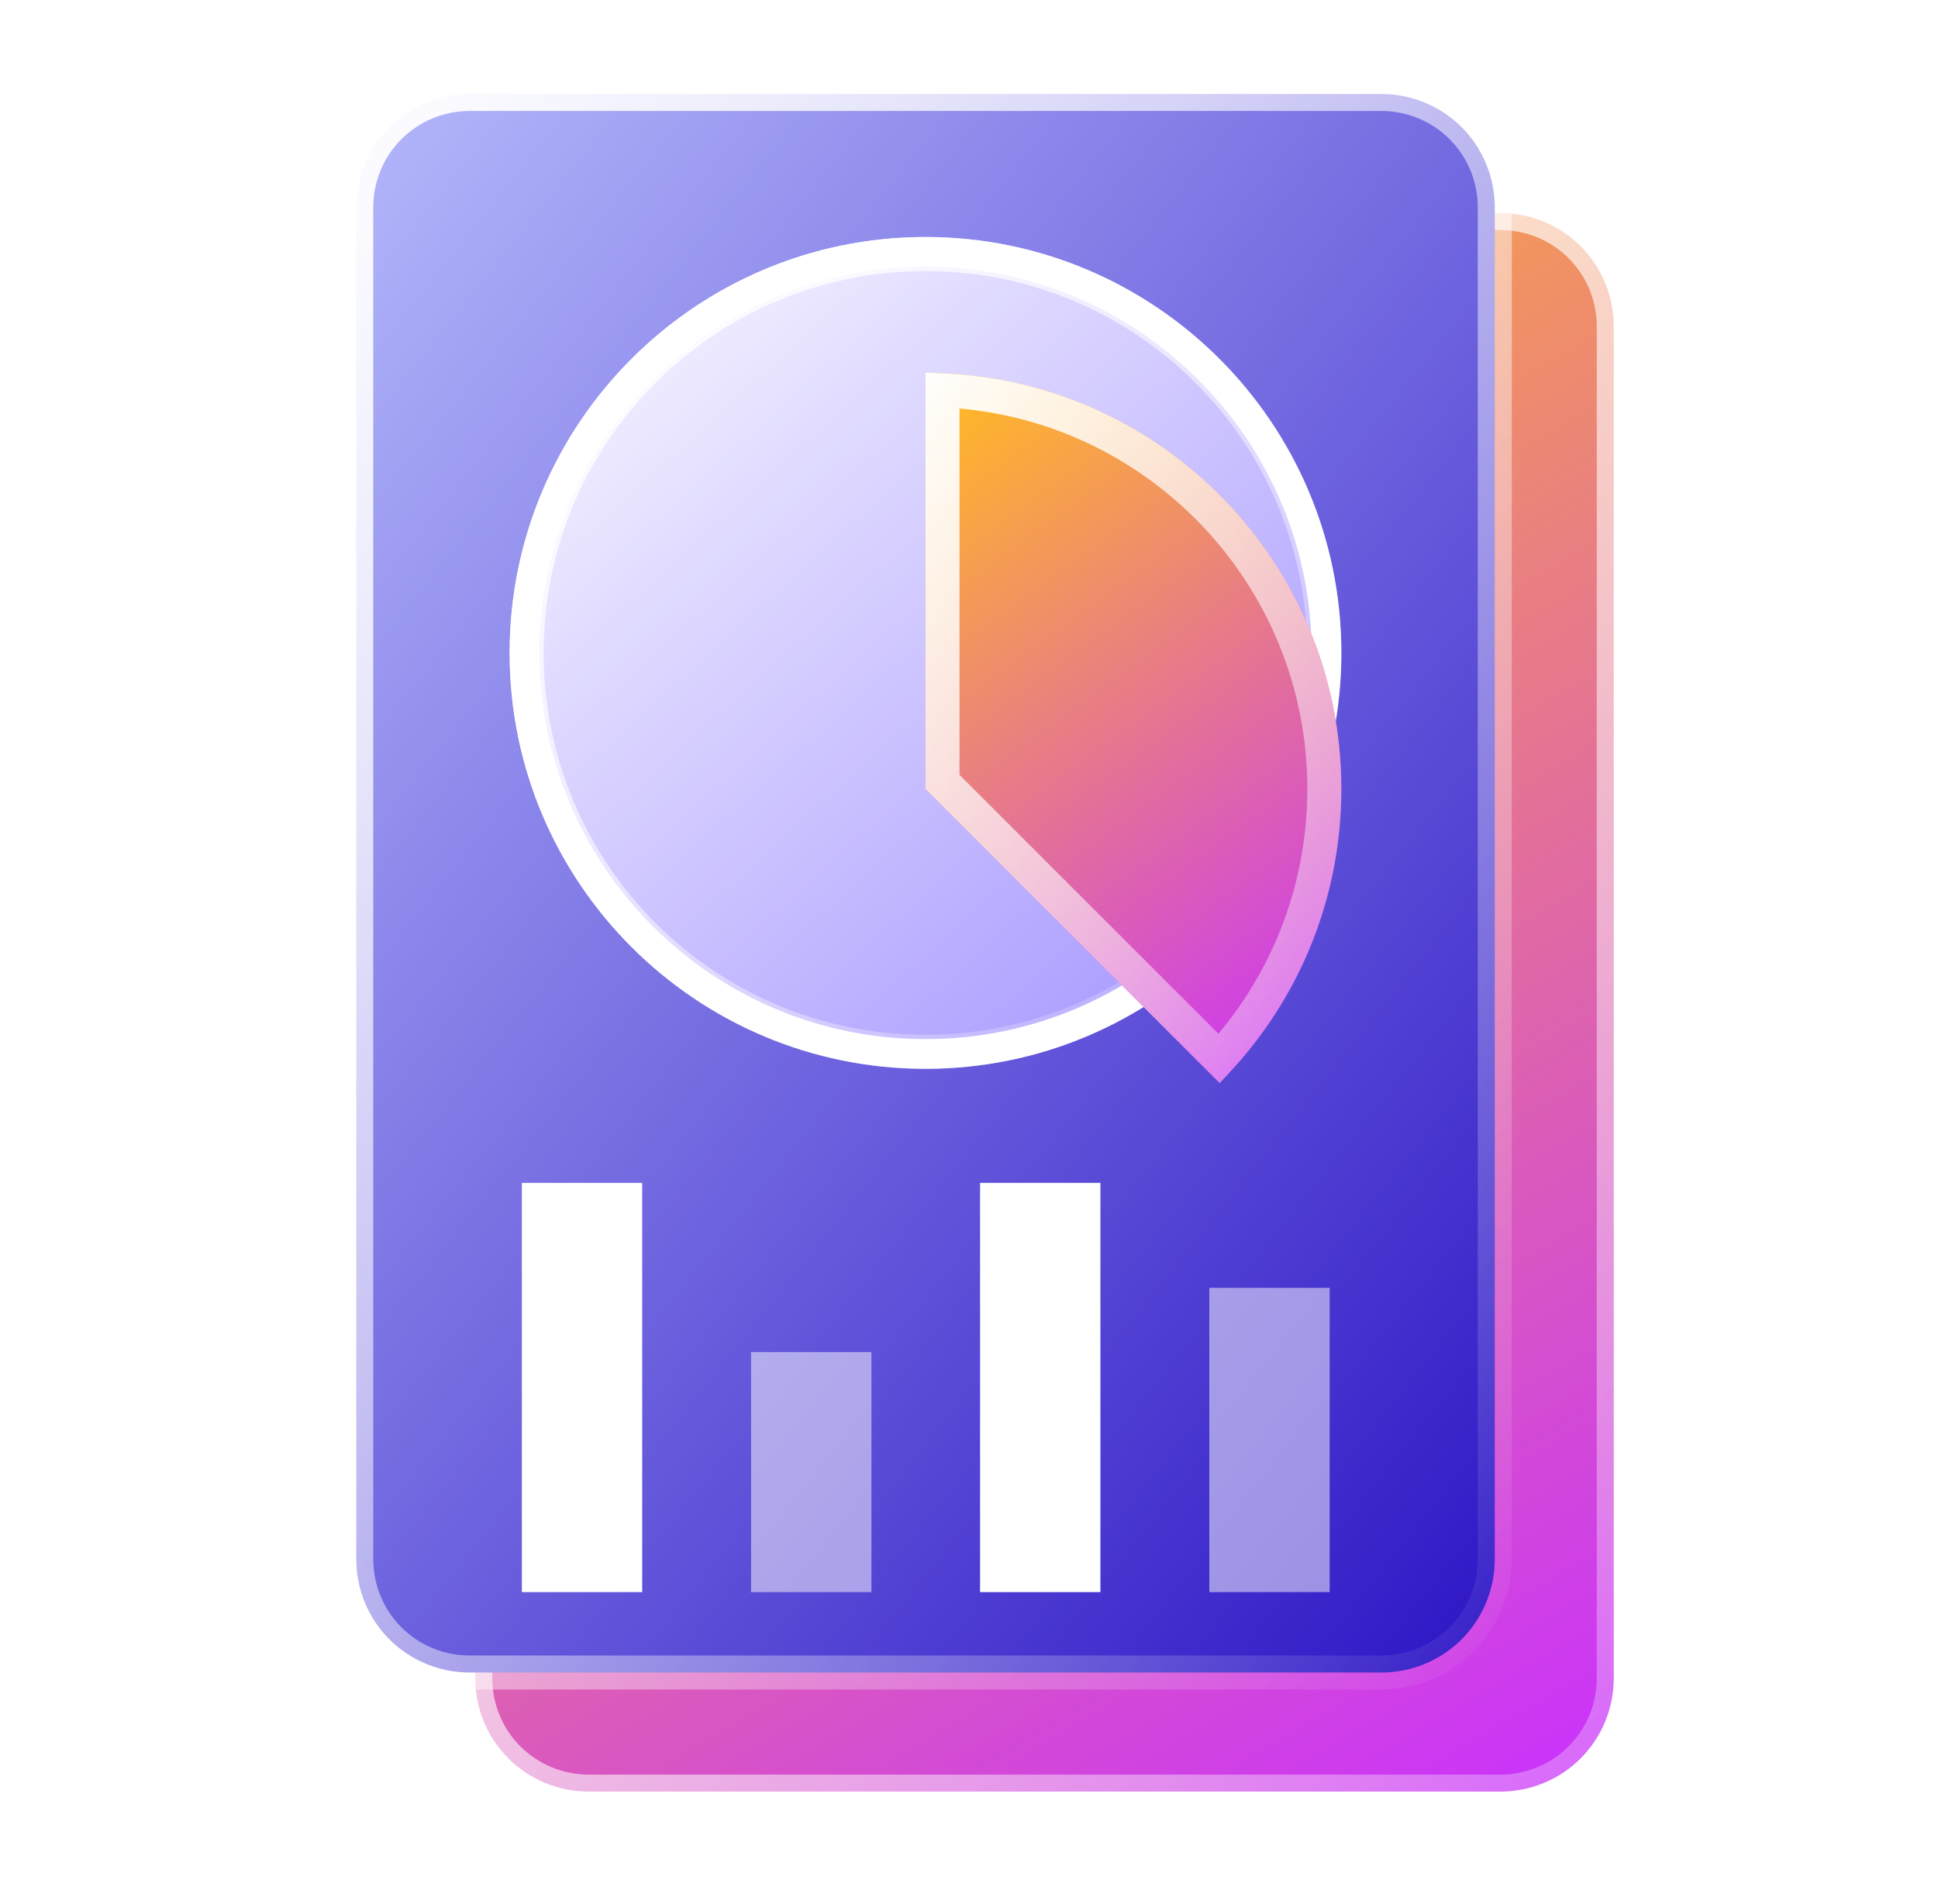
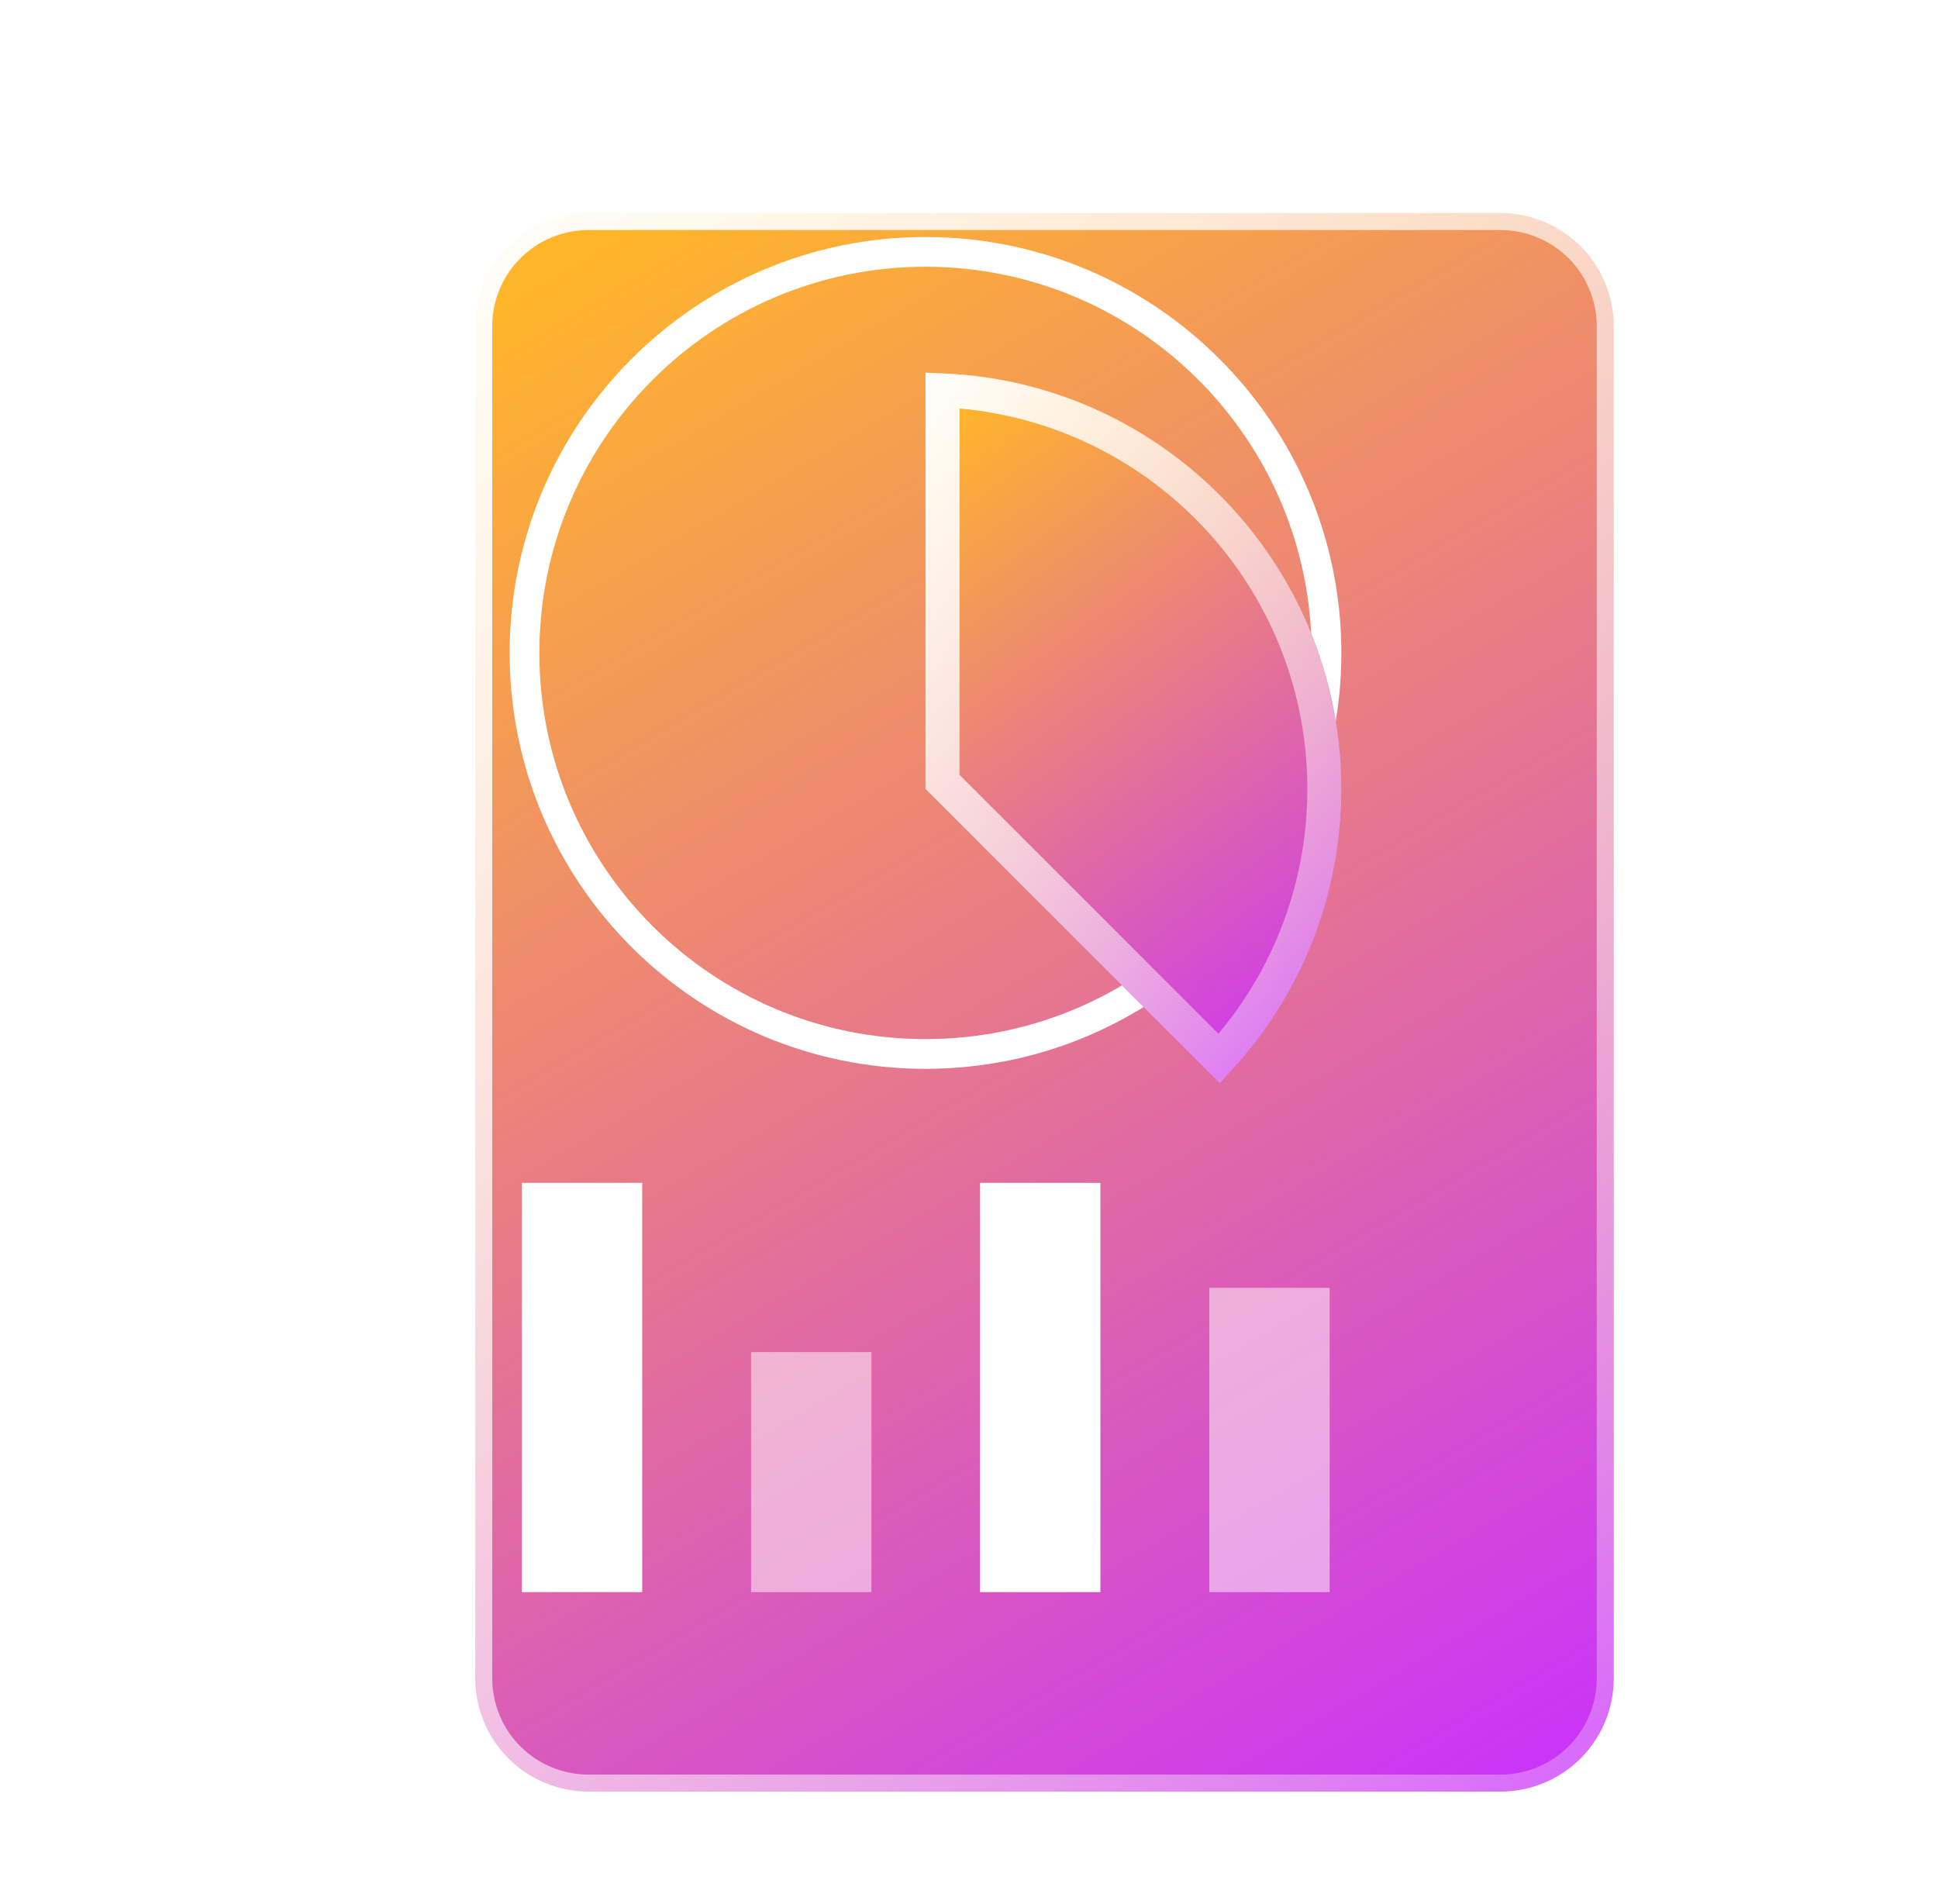
<svg xmlns="http://www.w3.org/2000/svg" width="57" height="56" viewBox="0 0 57 56" fill="none">
  <path d="M47.464 9.598C47.464 8.715 47.112 7.863 46.487 7.24C45.862 6.616 45.014 6.266 44.129 6.266H44.09H44.051H44.011H43.972H43.932H43.893H43.853H43.813H43.773H43.732H43.692H43.651H43.61H43.569H43.528H43.487H43.446H43.404H43.362H43.32H43.278H43.236H43.194H43.152H43.109H43.066H43.023H42.98H42.937H42.894H42.851H42.807H42.763H42.72H42.676H42.632H42.587H42.543H42.498H42.454H42.409H42.364H42.319H42.274H42.228H42.183H42.138H42.092H42.046H42H41.954H41.908H41.861H41.815H41.768H41.722H41.675H41.628H41.581H41.534H41.486H41.439H41.391H41.344H41.296H41.248H41.2H41.152H41.103H41.055H41.007H40.958H40.909H40.861H40.812H40.763H40.713H40.664H40.615H40.565H40.516H40.466H40.416H40.366H40.316H40.266H40.216H40.165H40.115H40.064H40.014H39.963H39.912H39.861H39.81H39.759H39.708H39.656H39.605H39.553H39.502H39.45H39.398H39.346L39.294 6.266H39.242H39.19H39.137H39.085H39.032H38.98H38.927H38.874H38.822H38.769H38.715H38.662H38.609H38.556H38.503H38.449H38.396H38.342H38.288H38.234H38.181H38.127H38.073H38.019H37.964H37.91H37.856H37.801H37.747H37.692H37.638H37.583H37.528H37.473H37.418H37.363H37.308H37.253H37.198H37.143H37.087H37.032H36.976H36.921H36.865H36.809H36.754H36.698H36.642H36.586H36.53H36.474H36.418H36.362H36.306H36.249H36.193H36.136H36.08H36.023H35.967H35.91H35.853H35.797H35.74H35.683H35.626H35.569H35.512H35.455H35.398H35.341H35.283H35.226H35.169H35.112H35.054H34.997H34.939H34.882H34.824H34.767H34.709H34.651H34.593H34.535H34.478H34.42H34.362H34.304H34.246H34.188H34.13H34.072H34.014H33.955H33.897H33.839H33.781H33.722H33.664H33.606H33.547H33.489H33.43H33.372H33.313H33.255H33.196H33.138H33.079H33.02H32.962H32.903H32.844H32.786H32.727H32.668H32.609H32.55H32.492H32.433H32.374H32.315H32.256H32.197H32.138H32.079H32.02H31.961H31.902H31.843H31.784H31.725H31.666H31.607H31.548H31.489H31.43H31.371H31.312H31.253H31.194H31.135H31.076H31.016H30.957H30.898H30.839H30.78H30.721H30.662H30.602H30.543H30.484H30.425H30.366H30.307H30.248H30.189H30.13H30.071H30.012H29.952H29.893H29.834H29.775H29.716H29.657H29.598H29.539H29.48H29.421H29.362H29.303H29.244H29.185H29.127H29.068H29.009H28.95H28.891H28.832H28.773H28.715H28.656H28.597H28.538H28.48H28.421H28.363H28.304H28.245H28.187H28.128H28.07H28.011H27.953H27.894H27.836H27.777H27.719H27.661H27.603H27.544H27.486H27.428H27.37H27.312H27.254H27.196H27.138H27.08H27.022H26.964H26.906H26.848H26.791H26.733H26.675H26.617H26.56H26.502H26.445H26.387H26.33H26.273H26.215H26.158H26.101H26.044H25.987H25.93H25.872H25.816H25.759H25.702H25.645H25.588H25.532H25.475H25.418H25.362H25.305H25.249H25.192H25.136H25.08H25.024H24.968H24.912H24.855H24.8H24.744H24.688H24.632H24.576H24.521H24.465H24.41H24.354H24.299H24.244H24.189H24.133H24.078H24.023H23.968H23.914H23.859H23.804H23.749H23.695H23.64H23.586H23.532H23.477H23.423H23.369H23.315H23.261H23.207H23.154H23.1H23.046H22.993H22.939H22.886H22.833H22.779H22.726H22.673H22.62H22.567H22.515H22.462H22.409H22.357H22.305H22.252H22.2H22.148H22.096H22.044H21.992H21.94H21.889H21.837H21.786H21.734H21.683H21.632H21.581H21.53H21.479H21.428H21.378H21.327H21.277H21.226H21.176H21.126H21.076H21.026H20.976H20.926H20.877H20.827H20.778H20.729H20.679H20.63H20.581H20.533H20.484H20.435H20.387H20.338H20.29H20.242H20.194H20.146H20.098H20.051H20.003H19.956H19.908H19.861H19.814H19.767H19.72H19.674H19.627H19.581H19.534H19.488H19.442H19.396H19.35H19.305H19.259H19.213H19.168H19.123H19.078H19.033H18.988H18.944H18.899H18.855H18.811H18.767H18.723H18.679H18.635H18.591H18.548H18.505H18.462H18.419H18.376H18.333H18.291H18.248H18.206H18.164H18.122H18.08H18.038H17.997H17.955H17.914H17.873H17.832H17.791H17.75H17.71H17.67H17.629H17.589H17.549H17.51H17.47H17.431H17.392H17.352H17.313C16.428 6.266 15.579 6.616 14.954 7.24C14.329 7.863 13.978 8.715 13.978 9.598V9.65V9.703V9.756V9.809V9.862V9.916V9.97V10.025V10.079V10.134V10.189V10.245V10.301V10.357V10.413V10.47V10.527V10.584V10.641V10.699V10.757V10.815V10.874V10.933V10.992V11.051V11.111V11.171V11.231V11.292V11.352V11.413V11.475V11.536V11.598V11.66V11.722V11.785V11.847V11.91V11.974V12.037V12.101V12.165V12.229V12.294V12.359V12.424V12.489V12.555V12.62V12.686V12.752V12.819V12.886V12.953V13.02V13.087V13.155V13.223V13.291V13.359V13.428V13.496V13.565V13.635V13.704V13.774V13.844V13.914V13.984V14.055V14.125V14.196V14.268V14.339V14.41V14.482V14.554V14.627V14.699V14.771V14.844V14.917V14.991V15.064V15.138V15.212V15.286V15.36V15.434V15.509V15.584V15.659V15.734V15.809V15.885V15.96V16.036V16.113V16.189V16.265V16.342V16.419V16.496V16.573V16.65V16.728V16.806V16.884V16.962V17.04V17.118V17.197V17.275V17.354V17.433V17.512V17.592V17.672V17.751V17.831V17.911V17.991V18.072V18.152V18.233V18.313V18.394V18.475V18.556V18.638V18.719V18.801V18.883V18.965V19.047V19.129V19.211V19.294V19.377V19.459V19.542V19.625V19.708V19.792V19.875V19.959V20.042V20.126V20.21V20.294V20.378V20.462V20.547V20.631V20.716V20.801V20.886V20.971V21.056V21.141V21.226V21.312V21.397V21.483V21.569V21.654V21.74V21.826V21.913V21.999V22.085V22.172V22.258V22.345V22.431V22.518V22.605V22.692V22.779V22.866V22.954V23.041V23.128V23.216V23.303V23.391V23.479V23.567V23.655V23.743V23.831V23.919V24.007V24.095V24.184V24.272V24.361V24.449V24.538V24.626V24.715V24.804V24.893V24.982V25.071V25.16V25.249V25.338V25.427V25.517V25.606V25.695V25.785V25.874V25.963V26.053V26.143V26.232V26.322V26.412V26.502V26.591V26.681V26.771V26.861V26.951V27.041V27.131V27.221V27.311V27.401V27.491V27.581V27.671V27.762V27.852V27.942V28.032V28.123V28.213V28.303V28.393V28.484V28.574V28.665V28.755V28.845V28.936V29.026V29.116V29.207V29.297V29.388V29.478V29.569V29.659V29.749V29.84V29.93V30.021V30.111V30.201V30.292V30.382V30.472V30.563V30.653V30.743V30.834V30.924V31.014V31.105V31.195V31.285V31.375V31.465V31.555V31.645V31.735V31.826V31.916V32.005V32.095V32.185V32.275V32.365V32.455V32.545V32.634V32.724V32.814V32.903V32.993V33.082V33.172V33.261V33.35V33.44V33.529V33.618V33.707V33.797V33.886V33.974V34.063V34.152V34.241V34.33V34.419V34.507V34.596V34.684V34.773V34.861V34.949V35.037V35.126V35.214V35.302V35.389V35.477V35.565V35.653V35.74V35.828V35.915V36.003V36.09V36.177V36.264V36.351V36.438V36.525V36.612V36.698V36.785V36.871V36.958V37.044V37.13V37.216V37.302V37.388V37.474V37.559V37.645V37.73V37.815V37.901V37.986V38.071V38.156V38.24V38.325V38.409V38.494V38.578V38.662V38.746V38.83V38.914V38.998V39.081V39.165V39.248V39.331V39.414V39.497V39.58V39.662V39.745V39.827V39.909V39.992V40.073V40.155V40.237V40.318V40.4V40.481V40.562V40.643V40.724V40.804V40.885V40.965V41.045V41.125V41.205V41.285V41.364V41.444V41.523V41.602V41.681V41.76V41.838V41.916V41.995V42.073V42.151V42.228V42.306V42.383V42.461V42.538V42.614V42.691V42.767V42.844V42.92V42.996V43.072V43.147V43.222V43.298V43.373V43.447V43.522V43.596V43.671V43.745V43.819V43.892V43.966V44.039V44.112V44.185V44.257V44.33V44.402V44.474V44.546V44.617V44.689V44.76V44.831V44.902V44.972V45.043V45.113V45.182V45.252V45.322V45.391V45.46V45.529V45.597V45.666V45.734V45.801V45.869V45.937V46.004V46.071V46.137V46.204V46.27V46.336V46.402V46.467V46.532V46.598V46.662V46.727V46.791V46.855V46.919V46.983V47.046V47.109V47.172V47.234V47.297V47.358V47.42V47.482V47.543V47.604V47.665V47.725V47.785V47.845V47.905V47.964V48.023V48.082V48.141V48.199V48.257V48.315V48.372V48.43V48.486V48.543V48.599V48.656V48.711V48.767V48.822V48.877V48.932V48.986V49.04V49.094V49.147V49.2V49.253V49.306V49.358C13.978 50.241 14.329 51.094 14.954 51.717C15.579 52.34 16.428 52.691 17.313 52.691H17.352H17.392H17.431H17.47H17.51H17.549H17.589H17.629H17.67H17.71H17.75H17.791H17.832H17.873H17.914H17.955H17.997H18.038H18.08H18.122H18.164H18.206H18.248H18.291H18.333H18.376H18.419H18.462H18.505H18.548H18.591H18.635H18.679H18.723H18.767H18.811H18.855H18.899H18.944H18.988H19.033H19.078H19.123H19.168H19.213H19.259H19.305H19.35H19.396H19.442H19.488H19.534H19.581H19.627H19.674H19.72H19.767H19.814H19.861H19.908H19.956H20.003H20.051H20.098H20.146H20.194H20.242H20.29H20.338H20.387H20.435H20.484H20.533H20.581H20.63H20.679H20.729H20.778H20.827H20.877H20.926H20.976H21.026H21.076H21.126H21.176H21.226H21.277H21.327H21.378H21.428H21.479H21.53H21.581H21.632H21.683H21.734H21.786H21.837H21.889H21.94H21.992H22.044H22.096H22.148H22.2H22.252H22.305H22.357H22.409H22.462H22.515H22.567H22.62H22.673H22.726H22.779H22.833H22.886H22.939H22.993H23.046H23.1H23.154H23.207H23.261H23.315H23.369H23.423H23.477H23.532H23.586H23.64H23.695H23.749H23.804H23.859H23.914H23.968H24.023H24.078H24.133H24.189H24.244H24.299H24.354H24.41H24.465H24.521H24.576H24.632H24.688H24.744H24.8H24.855H24.912H24.968H25.024H25.08H25.136H25.192H25.249H25.305H25.362H25.418H25.475H25.532H25.588H25.645H25.702H25.759H25.816H25.872H25.93H25.987H26.044H26.101H26.158H26.215H26.273H26.33H26.387H26.445H26.502H26.56H26.617H26.675H26.733H26.791H26.848H26.906H26.964H27.022H27.08H27.138H27.196H27.254H27.312H27.37H27.428H27.486H27.544H27.603H27.661H27.719H27.777H27.836H27.894H27.953H28.011H28.07H28.128H28.187H28.245H28.304H28.363H28.421H28.48H28.538H28.597H28.656H28.715H28.773H28.832H28.891H28.95H29.009H29.068H29.127H29.185H29.244H29.303H29.362H29.421H29.48H29.539H29.598H29.657H29.716H29.775H29.834H29.893H29.952H30.012H30.071H30.13H30.189H30.248H30.307H30.366H30.425H30.484H30.543H30.602H30.662H30.721H30.78H30.839H30.898H30.957H31.016H31.076H31.135H31.194H31.253H31.312H31.371H31.43H31.489H31.548H31.607H31.666H31.725H31.784H31.843H31.902H31.961H32.02H32.079H32.138H32.197H32.256H32.315H32.374H32.433H32.492H32.55H32.609H32.668H32.727H32.786H32.844H32.903H32.962H33.02H33.079H33.138H33.196H33.255H33.313H33.372H33.43H33.489H33.547H33.606H33.664H33.722H33.781H33.839H33.897H33.955H34.014H34.072H34.13H34.188H34.246H34.304H34.362H34.42H34.478H34.535H34.593H34.651H34.709H34.767H34.824H34.882H34.939H34.997H35.054H35.112H35.169H35.226H35.283H35.341H35.398H35.455H35.512H35.569H35.626H35.683H35.74H35.797H35.853H35.91H35.967H36.023H36.08H36.136H36.193H36.249H36.306H36.362H36.418H36.474H36.53H36.586H36.642H36.698H36.754H36.809H36.865H36.921H36.976H37.032H37.087H37.143H37.198H37.253H37.308H37.363H37.418H37.473H37.528H37.583H37.638H37.692H37.747H37.801H37.856H37.91H37.964H38.019H38.073H38.127H38.181H38.234H38.288H38.342H38.396H38.449H38.503H38.556H38.609H38.662H38.715H38.769H38.822H38.874H38.927H38.98H39.032H39.085H39.137H39.19H39.242H39.294H39.346H39.398H39.45H39.502H39.553H39.605H39.656H39.708H39.759H39.81H39.861H39.912H39.963H40.014H40.064H40.115H40.165H40.216H40.266H40.316H40.366H40.416H40.466H40.516H40.565H40.615H40.664H40.713H40.763H40.812H40.861H40.909H40.958H41.007H41.055H41.103H41.152H41.2H41.248H41.296H41.344H41.391H41.439H41.486H41.534H41.581H41.628H41.675H41.722H41.768H41.815H41.861H41.908H41.954H42H42.046H42.092H42.138H42.183H42.228H42.274H42.319H42.364H42.409H42.454H42.498H42.543H42.587H42.632H42.676H42.72H42.763H42.807H42.851H42.894H42.937H42.98H43.023H43.066H43.109H43.152H43.194H43.236H43.278H43.32H43.362H43.404H43.446H43.487H43.528H43.569H43.61H43.651H43.692H43.732H43.773H43.813H43.853H43.893H43.932H43.972H44.011H44.051H44.09H44.129C45.014 52.691 45.862 52.34 46.487 51.717C47.112 51.093 47.464 50.241 47.464 49.358V9.598ZM47.464 9.598V9.65M47.464 9.598V9.65M47.464 9.65V9.703M47.464 9.65V9.703M47.464 9.703V9.756M47.464 9.703V9.756M47.464 9.756V9.809M47.464 9.756V9.809M47.464 9.809V9.862M47.464 9.809V9.862M47.464 9.862V9.916M47.464 9.862V9.916M47.464 9.916V9.97M47.464 9.916V9.97M47.464 9.97V10.025M47.464 9.97V10.025M47.464 10.025V10.079M47.464 10.025V10.079M47.464 10.079V10.134M47.464 10.079V10.134M47.464 10.134V10.189M47.464 10.134V10.189M47.464 10.189V10.245M47.464 10.189V10.245M47.464 10.245V10.301M47.464 10.245V10.301M47.464 10.301V10.357M47.464 10.301V10.357M47.464 10.357V10.413M47.464 10.357V10.413M47.464 10.413V10.47M47.464 10.413V10.47M47.464 10.47V10.527M47.464 10.47V10.527M47.464 10.527V10.584M47.464 10.527V10.584M47.464 10.584V10.641M47.464 10.584V10.641M47.464 10.641V10.699M47.464 10.641V10.699M47.464 10.699V10.757M47.464 10.699V10.757M47.464 10.757V10.815M47.464 10.757V10.815M47.464 10.815V10.874M47.464 10.815V10.874M47.464 10.874V10.933M47.464 10.874V10.933M47.464 10.933V10.992M47.464 10.933V10.992M47.464 10.992V11.051M47.464 10.992V11.051M47.464 11.051V11.111M47.464 11.051V11.111M47.464 11.111V11.171M47.464 11.111V11.171M47.464 11.171V11.231M47.464 11.171V11.231M47.464 11.231V11.292M47.464 11.231V11.292M47.464 11.292V11.352M47.464 11.292V11.352M47.464 11.352V11.413M47.464 11.352V11.413M47.464 11.413V11.475M47.464 11.413V11.475M47.464 11.475V11.536M47.464 11.475V11.536M47.464 11.536V11.598M47.464 11.536V11.598M47.464 11.598V11.66M47.464 11.598V11.66M47.464 11.66V11.722M47.464 11.66V11.722M47.464 11.722V11.785M47.464 11.722V11.785M47.464 11.785V11.847M47.464 11.785V11.847M47.464 11.847V11.91M47.464 11.847V11.91M47.464 11.91V11.974M47.464 11.91V11.974M47.464 11.974V12.037M47.464 11.974V12.037M47.464 12.037V12.101M47.464 12.037V12.101M47.464 12.101V12.165M47.464 12.101V12.165M47.464 12.165V12.229M47.464 12.165V12.229M47.464 12.229V12.294M47.464 12.229V12.294M47.464 12.294V12.359M47.464 12.294V12.359M47.464 12.359V12.424M47.464 12.359V12.424M47.464 12.424V12.489M47.464 12.424V12.489M47.464 12.489V12.555M47.464 12.489V12.555M47.464 12.555V12.62M47.464 12.555V12.62M47.464 12.62V12.686M47.464 12.62V12.686M47.464 12.686V12.752M47.464 12.686V12.752M47.464 12.752V12.819M47.464 12.752V12.819M47.464 12.819V12.886M47.464 12.819V12.886M47.464 12.886V12.953M47.464 12.886V12.953M47.464 12.953V13.02M47.464 12.953V13.02M47.464 13.02V13.087M47.464 13.02V13.087M47.464 13.087V13.155M47.464 13.087V13.155M47.464 13.155V13.223M47.464 13.155V13.223M47.464 13.223V13.291M47.464 13.223V13.291M47.464 13.291V13.359M47.464 13.291V13.359M47.464 13.359V13.428M47.464 13.359V13.428M47.464 13.428V13.496M47.464 13.428V13.496M47.464 13.496V13.565M47.464 13.496V13.565M47.464 13.565V13.635M47.464 13.565V13.635M47.464 13.635V13.704M47.464 13.635V13.704M47.464 13.704V13.774M47.464 13.704V13.774M47.464 13.774V13.844M47.464 13.774V13.844M47.464 13.844V13.914M47.464 13.844V13.914M47.464 13.914V13.984M47.464 13.914V13.984M47.464 13.984V14.055M47.464 13.984V14.055M47.464 14.055V14.125M47.464 14.055V14.125M47.464 14.125V14.196M47.464 14.125V14.196M47.464 14.196V14.268M47.464 14.196V14.268M47.464 14.268V14.339M47.464 14.268V14.339M47.464 14.339V14.41M47.464 14.339V14.41M47.464 14.41V14.482M47.464 14.41V14.482M47.464 14.482V14.554M47.464 14.482V14.554M47.464 14.554V14.627M47.464 14.554V14.627M47.464 14.627V14.699M47.464 14.627V14.699M47.464 14.699V14.771M47.464 14.699V14.771M47.464 14.771V14.844M47.464 14.771V14.844M47.464 14.844V14.917M47.464 14.844V14.917M47.464 14.917V14.991M47.464 14.917V14.991M47.464 14.991V15.064M47.464 14.991V15.064M47.464 15.064V15.138M47.464 15.064V15.138M47.464 15.138V15.212M47.464 15.138V15.212M47.464 15.212V15.286M47.464 15.212V15.286M47.464 15.286V15.36M47.464 15.286V15.36M47.464 15.36V15.434M47.464 15.36V15.434M47.464 15.434V15.509M47.464 15.434V15.509M47.464 15.509V15.584M47.464 15.509V15.584M47.464 15.584V15.659M47.464 15.584V15.659M47.464 15.659V15.734M47.464 15.659V15.734M47.464 15.734V15.809M47.464 15.734V15.809M47.464 15.809V15.885M47.464 15.809V15.885M47.464 15.885V15.96M47.464 15.885V15.96M47.464 15.96V16.036M47.464 15.96V16.036M47.464 16.036V16.113M47.464 16.036V16.113M47.464 16.113V16.189M47.464 16.113V16.189M47.464 16.189V16.265M47.464 16.189V16.265M47.464 16.265V16.342M47.464 16.265V16.342M47.464 16.342V16.419M47.464 16.342V16.419M47.464 16.419V16.496M47.464 16.419V16.496M47.464 16.496V16.573M47.464 16.496V16.573M47.464 16.573V16.65M47.464 16.573V16.65M47.464 16.65V16.728M47.464 16.65V16.728M47.464 16.728V16.806M47.464 16.728V16.806M47.464 16.806V16.884M47.464 16.806V16.884M47.464 16.884V16.962M47.464 16.884V16.962M47.464 16.962V17.04M47.464 16.962V17.04M47.464 17.04V17.118M47.464 17.04V17.118M47.464 17.118V17.197M47.464 17.118V17.197M47.464 17.197V17.275M47.464 17.197V17.275M47.464 17.275V17.354M47.464 17.275V17.354M47.464 17.354V17.433M47.464 17.354V17.433M47.464 17.433V17.512M47.464 17.433V17.512M47.464 17.512V17.592M47.464 17.512V17.592M47.464 17.592V17.672M47.464 17.592V17.672M47.464 17.672V17.751M47.464 17.672V17.751M47.464 17.751V17.831M47.464 17.751V17.831M47.464 17.831V17.911M47.464 17.831V17.911M47.464 17.911V17.991M47.464 17.911V17.991M47.464 17.991V18.072M47.464 17.991V18.072M47.464 18.072V18.152M47.464 18.072V18.152M47.464 18.152V18.233M47.464 18.152V18.233M47.464 18.233V18.313M47.464 18.233V18.313M47.464 18.313V18.394M47.464 18.313V18.394M47.464 18.394V18.475M47.464 18.394V18.475M47.464 18.475V18.556M47.464 18.475V18.556M47.464 18.556V18.638M47.464 18.556V18.638M47.464 18.638V18.719M47.464 18.638V18.719M47.464 18.719V18.801M47.464 18.719V18.801M47.464 18.801V18.883M47.464 18.801V18.883M47.464 18.883V18.965M47.464 18.883V18.965M47.464 18.965V19.047M47.464 18.965V19.047M47.464 19.047V19.129M47.464 19.047V19.129M47.464 19.129V19.211M47.464 19.129V19.211M47.464 19.211V19.294M47.464 19.211V19.294M47.464 19.294V19.377M47.464 19.294V19.377M47.464 19.377V19.459M47.464 19.377V19.459M47.464 19.459V19.542M47.464 19.459V19.542M47.464 19.542V19.625M47.464 19.542V19.625M47.464 19.625V19.708M47.464 19.625V19.708M47.464 19.708V19.792M47.464 19.708V19.792M47.464 19.792V19.875M47.464 19.792V19.875M47.464 19.875V19.959M47.464 19.875V19.959M47.464 19.959V20.042M47.464 19.959V20.042M47.464 20.042V20.126M47.464 20.042V20.126M47.464 20.126V20.21M47.464 20.126V20.21M47.464 20.21V20.294M47.464 20.21V20.294M47.464 20.294V20.378M47.464 20.294V20.378M47.464 20.378V20.462M47.464 20.378V20.462M47.464 20.462V20.547M47.464 20.462V20.547M47.464 20.547V20.631M47.464 20.547V20.631M47.464 20.631V20.716M47.464 20.631V20.716M47.464 20.716V20.801M47.464 20.716V20.801M47.464 20.801V20.886M47.464 20.801V20.886M47.464 20.886V20.971M47.464 20.886V20.971M47.464 20.971V21.056M47.464 20.971V21.056M47.464 21.056V21.141M47.464 21.056V21.141M47.464 21.141V21.226M47.464 21.141V21.226M47.464 21.226V21.312M47.464 21.226V21.312M47.464 21.312V21.397M47.464 21.312V21.397M47.464 21.397V21.483M47.464 21.397V21.483M47.464 21.483V21.569M47.464 21.483V21.569M47.464 21.569V21.654M47.464 21.569V21.654M47.464 21.654V21.74M47.464 21.654V21.74M47.464 21.74V21.826M47.464 21.74V21.826M47.464 21.826V21.913M47.464 21.826V21.913M47.464 21.913V21.999M47.464 21.913V21.999M47.464 21.999V22.085M47.464 21.999V22.085M47.464 22.085V22.172M47.464 22.085V22.172M47.464 22.172V22.258M47.464 22.172V22.258M47.464 22.258V22.345M47.464 22.258V22.345M47.464 22.345V22.431M47.464 22.345V22.431M47.464 22.431V22.518M47.464 22.431V22.518M47.464 22.518V22.605M47.464 22.518V22.605M47.464 22.605V22.692M47.464 22.605V22.692M47.464 22.692V22.779M47.464 22.692V22.779M47.464 22.779V22.866M47.464 22.779V22.866M47.464 22.866V22.954M47.464 22.866V22.954M47.464 22.954V23.041M47.464 22.954V23.041M47.464 23.041V23.128M47.464 23.041V23.128M47.464 23.128V23.216M47.464 23.128V23.216M47.464 23.216V23.303M47.464 23.216V23.303M47.464 23.303V23.391M47.464 23.303V23.391M47.464 23.391V23.479M47.464 23.391V23.479M47.464 23.479V23.567M47.464 23.479V23.567M47.464 23.567V23.655M47.464 23.567V23.655M47.464 23.655V23.743M47.464 23.655V23.743M47.464 23.743V23.831M47.464 23.743V23.831M47.464 23.831V23.919M47.464 23.831V23.919M47.464 23.919V24.007M47.464 23.919V24.007M47.464 24.007V24.095M47.464 24.007V24.095M47.464 24.095V24.184M47.464 24.095V24.184M47.464 24.184V24.272M47.464 24.184V24.272M47.464 24.272V24.361M47.464 24.272V24.361M47.464 24.361V24.449M47.464 24.361V24.449M47.464 24.449V24.538M47.464 24.449V24.538M47.464 24.538V24.626M47.464 24.538V24.626M47.464 24.626V24.715M47.464 24.626V24.715M47.464 24.715V24.804M47.464 24.715V24.804M47.464 24.804V24.893M47.464 24.804V24.893M47.464 24.893V24.982M47.464 24.893V24.982M47.464 24.982V25.071M47.464 24.982V25.071M47.464 25.071V25.16M47.464 25.071V25.16M47.464 25.16V25.249M47.464 25.16V25.249M47.464 25.249V25.338M47.464 25.249V25.338M47.464 25.338V25.427M47.464 25.338V25.427M47.464 25.427V25.517M47.464 25.427V25.517M47.464 25.517V25.606M47.464 25.517V25.606M47.464 25.606V25.695M47.464 25.606V25.695M47.464 25.695V25.785M47.464 25.695V25.785M47.464 25.785V25.874M47.464 25.785V25.874M47.464 25.874V25.963M47.464 25.874V25.963M47.464 25.963V26.053M47.464 25.963V26.053M47.464 26.053V26.143M47.464 26.053V26.143M47.464 26.143V26.232M47.464 26.143V26.232M47.464 26.232V26.322M47.464 26.232V26.322M47.464 26.322V26.412M47.464 26.322V26.412M47.464 26.412V26.502M47.464 26.412V26.502M47.464 26.502V26.591M47.464 26.502V26.591M47.464 26.591V26.681M47.464 26.591V26.681M47.464 26.681V26.771M47.464 26.681V26.771M47.464 26.771V26.861M47.464 26.771V26.861M47.464 26.861V26.951M47.464 26.861V26.951M47.464 26.951V27.041M47.464 26.951V27.041M47.464 27.041V27.131M47.464 27.041V27.131M47.464 27.131V27.221M47.464 27.131V27.221M47.464 27.221V27.311M47.464 27.221V27.311M47.464 27.311V27.401M47.464 27.311V27.401M47.464 27.401V27.491M47.464 27.401V27.491M47.464 27.491V27.581M47.464 27.491V27.581M47.464 27.581V27.671M47.464 27.581V27.671M47.464 27.671V27.762M47.464 27.671V27.762M47.464 27.762V27.852M47.464 27.762V27.852M47.464 27.852V27.942M47.464 27.852V27.942M47.464 27.942V28.032M47.464 27.942V28.032M47.464 28.032V28.123M47.464 28.032V28.123M47.464 28.123V28.213M47.464 28.123V28.213M47.464 28.213V28.303M47.464 28.213V28.303M47.464 28.303V28.393M47.464 28.303V28.393M47.464 28.393V28.484M47.464 28.393V28.484M47.464 28.484V28.574M47.464 28.484V28.574M47.464 28.574V28.665M47.464 28.574V28.665M47.464 28.665V28.755M47.464 28.665V28.755M47.464 28.755V28.845M47.464 28.755V28.845M47.464 28.845V28.936M47.464 28.845V28.936M47.464 28.936V29.026M47.464 28.936V29.026M47.464 29.026V29.116M47.464 29.026V29.116M47.464 29.116V29.207M47.464 29.116V29.207M47.464 29.207V29.297M47.464 29.207V29.297M47.464 29.297V29.388M47.464 29.297V29.388M47.464 29.388V29.478M47.464 29.388V29.478M47.464 29.478V29.569M47.464 29.478V29.569M47.464 29.569V29.659M47.464 29.569V29.659M47.464 29.659V29.749M47.464 29.659V29.749M47.464 29.749V29.84M47.464 29.749V29.84M47.464 29.84V29.93M47.464 29.84V29.93M47.464 29.93V30.021M47.464 29.93V30.021M47.464 30.021V30.111M47.464 30.021V30.111M47.464 30.111V30.201M47.464 30.111V30.201M47.464 30.201V30.292M47.464 30.201V30.292M47.464 30.292V30.382M47.464 30.292V30.382M47.464 30.382V30.472M47.464 30.382V30.472M47.464 30.472V30.563M47.464 30.472V30.563M47.464 30.563V30.653M47.464 30.563V30.653M47.464 30.653V30.743M47.464 30.653V30.743M47.464 30.743V30.834M47.464 30.743V30.834M47.464 30.834V30.924M47.464 30.834V30.924M47.464 30.924V31.014M47.464 30.924V31.014M47.464 31.014V31.105M47.464 31.014V31.105M47.464 31.105V31.195M47.464 31.105V31.195M47.464 31.195V31.285M47.464 31.195V31.285M47.464 31.285V31.375M47.464 31.285V31.375M47.464 31.375V31.465M47.464 31.375V31.465M47.464 31.465V31.555M47.464 31.465V31.555M47.464 31.555V31.645M47.464 31.555V31.645M47.464 31.645V31.735M47.464 31.645V31.735M47.464 31.735V31.826M47.464 31.735V31.826M47.464 31.826V31.916M47.464 31.826V31.916M47.464 31.916V32.005M47.464 31.916V32.005M47.464 32.005V32.095M47.464 32.005V32.095M47.464 32.095V32.185M47.464 32.095V32.185M47.464 32.185V32.275M47.464 32.185V32.275M47.464 32.275V32.365M47.464 32.275V32.365M47.464 32.365V32.455M47.464 32.365V32.455M47.464 32.455V32.545M47.464 32.455V32.545M47.464 32.545V32.634M47.464 32.545V32.634M47.464 32.634V32.724M47.464 32.634V32.724M47.464 32.724V32.814M47.464 32.724V32.814M47.464 32.814V32.903M47.464 32.814V32.903M47.464 32.903V32.993M47.464 32.903V32.993M47.464 32.993V33.082M47.464 32.993V33.082M47.464 33.082V33.172M47.464 33.082V33.172M47.464 33.172V33.261M47.464 33.172V33.261M47.464 33.261V33.35M47.464 33.261V33.35M47.464 33.35V33.44M47.464 33.35V33.44M47.464 33.44V33.529M47.464 33.44V33.529M47.464 33.529V33.618M47.464 33.529V33.618M47.464 33.618V33.707M47.464 33.618V33.707M47.464 33.707V33.797M47.464 33.707V33.797M47.464 33.797V33.886M47.464 33.797V33.886M47.464 33.886V33.974M47.464 33.886V33.974M47.464 33.974V34.063M47.464 33.974V34.063M47.464 34.063V34.152M47.464 34.063V34.152M47.464 34.152V34.241M47.464 34.152V34.241M47.464 34.241V34.33M47.464 34.241V34.33M47.464 34.33V34.419M47.464 34.33V34.419M47.464 34.419V34.507M47.464 34.419V34.507M47.464 34.507V34.596M47.464 34.507V34.596M47.464 34.596V34.684M47.464 34.596V34.684M47.464 34.684V34.773M47.464 34.684V34.773M47.464 34.773V34.861M47.464 34.773V34.861M47.464 34.861V34.949M47.464 34.861V34.949M47.464 34.949V35.037M47.464 34.949V35.037M47.464 35.037V35.126M47.464 35.037V35.126M47.464 35.126V35.214M47.464 35.126V35.214M47.464 35.214V35.302M47.464 35.214V35.302M47.464 35.302V35.389M47.464 35.302V35.389M47.464 35.389V35.477M47.464 35.389V35.477M47.464 35.477V35.565M47.464 35.477V35.565M47.464 35.565V35.653M47.464 35.565V35.653M47.464 35.653V35.74M47.464 35.653V35.74M47.464 35.74V35.828M47.464 35.74V35.828M47.464 35.828V35.915M47.464 35.828V35.915M47.464 35.915V36.003M47.464 35.915V36.003M47.464 36.003V36.09M47.464 36.003V36.09M47.464 36.09V36.177M47.464 36.09V36.177M47.464 36.177V36.264M47.464 36.177V36.264M47.464 36.264V36.351M47.464 36.264V36.351M47.464 36.351V36.438M47.464 36.351V36.438M47.464 36.438V36.525M47.464 36.438V36.525M47.464 36.525V36.612M47.464 36.525V36.612M47.464 36.612V36.698M47.464 36.612V36.698M47.464 36.698V36.785M47.464 36.698V36.785M47.464 36.785V36.871M47.464 36.785V36.871M47.464 36.871V36.958M47.464 36.871V36.958M47.464 36.958V37.044M47.464 36.958V37.044M47.464 37.044V37.13M47.464 37.044V37.13M47.464 37.13V37.216M47.464 37.13V37.216M47.464 37.216V37.302M47.464 37.216V37.302M47.464 37.302V37.388M47.464 37.302V37.388M47.464 37.388V37.474M47.464 37.388V37.474M47.464 37.474V37.559M47.464 37.474V37.559M47.464 37.559V37.645M47.464 37.559V37.645M47.464 37.645V37.73M47.464 37.645V37.73M47.464 37.73V37.815M47.464 37.73V37.815M47.464 37.815V37.901M47.464 37.815V37.901M47.464 37.901V37.986M47.464 37.901V37.986M47.464 37.986V38.071M47.464 37.986V38.071M47.464 38.071V38.156M47.464 38.071V38.156M47.464 38.156V38.24M47.464 38.156V38.24M47.464 38.24V38.325M47.464 38.24V38.325M47.464 38.325V38.409M47.464 38.325V38.409M47.464 38.409V38.494M47.464 38.409V38.494M47.464 38.494V38.578M47.464 38.494V38.578M47.464 38.578V38.662M47.464 38.578V38.662M47.464 38.662V38.746M47.464 38.662V38.746M47.464 38.746V38.83M47.464 38.746V38.83M47.464 38.83V38.914M47.464 38.83V38.914M47.464 38.914V38.998M47.464 38.914V38.998M47.464 38.998V39.081M47.464 38.998V39.081M47.464 39.081V39.165M47.464 39.081V39.165M47.464 39.165V39.248M47.464 39.165V39.248M47.464 39.248V39.331M47.464 39.248V39.331M47.464 39.331V39.414M47.464 39.331V39.414M47.464 39.414V39.497M47.464 39.414V39.497M47.464 39.497V39.58M47.464 39.497V39.58M47.464 39.58V39.662M47.464 39.58V39.662M47.464 39.662V39.745M47.464 39.662V39.745M47.464 39.745V39.827M47.464 39.745V39.827M47.464 39.827V39.909M47.464 39.827V39.909M47.464 39.909V39.992M47.464 39.909V39.992M47.464 39.992V40.073M47.464 39.992V40.073M47.464 40.073V40.155M47.464 40.073V40.155M47.464 40.155V40.237M47.464 40.155V40.237M47.464 40.237V40.318M47.464 40.237V40.318M47.464 40.318V40.4M47.464 40.318V40.4M47.464 40.4V40.481M47.464 40.4V40.481M47.464 40.481V40.562M47.464 40.481V40.562M47.464 40.562V40.643M47.464 40.562V40.643M47.464 40.643V40.724M47.464 40.643V40.724M47.464 40.724V40.804M47.464 40.724V40.804M47.464 40.804V40.885M47.464 40.804V40.885M47.464 40.885V40.965M47.464 40.885V40.965M47.464 40.965V41.045M47.464 40.965V41.045M47.464 41.045V41.125M47.464 41.045V41.125M47.464 41.125V41.205M47.464 41.125V41.205M47.464 41.205V41.285M47.464 41.205V41.285M47.464 41.285V41.364M47.464 41.285V41.364M47.464 41.364V41.444M47.464 41.364V41.444M47.464 41.444V41.523M47.464 41.444V41.523M47.464 41.523V41.602M47.464 41.523V41.602M47.464 41.602V41.681M47.464 41.602V41.681M47.464 41.681V41.76M47.464 41.681V41.76M47.464 41.76V41.838M47.464 41.76V41.838M47.464 41.838V41.916M47.464 41.838V41.916M47.464 41.916V41.995M47.464 41.916V41.995M47.464 41.995V42.073M47.464 41.995V42.073M47.464 42.073V42.151M47.464 42.073V42.151M47.464 42.151V42.228M47.464 42.151V42.228M47.464 42.228V42.306M47.464 42.228V42.306M47.464 42.306V42.383M47.464 42.306V42.383M47.464 42.383V42.461M47.464 42.383V42.461M47.464 42.461V42.538M47.464 42.461V42.538M47.464 42.538V42.614M47.464 42.538V42.614M47.464 42.614V42.691M47.464 42.614V42.691M47.464 42.691V42.767M47.464 42.691V42.767M47.464 42.767V42.844M47.464 42.767V42.844M47.464 42.844V42.92M47.464 42.844V42.92M47.464 42.92V42.996M47.464 42.92V42.996M47.464 42.996V43.072M47.464 42.996V43.072M47.464 43.072V43.147M47.464 43.072V43.147M47.464 43.147V43.222M47.464 43.147V43.222M47.464 43.222V43.298M47.464 43.222V43.298M47.464 43.298V43.373M47.464 43.298V43.373M47.464 43.373V43.447M47.464 43.373V43.447M47.464 43.447V43.522M47.464 43.447V43.522M47.464 43.522V43.596M47.464 43.522V43.596M47.464 43.596V43.671M47.464 43.596V43.671M47.464 43.671V43.745M47.464 43.671V43.745M47.464 43.745V43.819M47.464 43.745V43.819M47.464 43.819V43.892M47.464 43.819V43.892M47.464 43.892V43.966M47.464 43.892V43.966M47.464 43.966V44.039M47.464 43.966V44.039M47.464 44.039V44.112M47.464 44.039V44.112M47.464 44.112V44.185M47.464 44.112V44.185M47.464 44.185V44.257M47.464 44.185V44.257M47.464 44.257V44.33M47.464 44.257V44.33M47.464 44.33V44.402M47.464 44.33V44.402M47.464 44.402V44.474M47.464 44.402V44.474M47.464 44.474V44.546M47.464 44.474V44.546M47.464 44.546V44.617M47.464 44.546V44.617M47.464 44.617V44.689M47.464 44.617V44.689M47.464 44.689V44.76M47.464 44.689V44.76M47.464 44.76V44.831M47.464 44.76V44.831M47.464 44.831V44.902M47.464 44.831V44.902M47.464 44.902V44.972M47.464 44.902V44.972M47.464 44.972V45.043M47.464 44.972V45.043M47.464 45.043V45.113M47.464 45.043V45.113M47.464 45.113V45.182M47.464 45.113V45.182M47.464 45.182V45.252M47.464 45.182V45.252M47.464 45.252V45.322M47.464 45.252V45.322M47.464 45.322V45.391M47.464 45.322V45.391M47.464 45.391V45.46M47.464 45.391V45.46M47.464 45.46V45.529M47.464 45.46V45.529M47.464 45.529V45.597M47.464 45.529V45.597M47.464 45.597V45.666M47.464 45.597V45.666M47.464 45.666V45.734M47.464 45.666V45.734M47.464 45.734V45.801M47.464 45.734V45.801M47.464 45.801V45.869M47.464 45.801V45.869M47.464 45.869V45.937M47.464 45.869V45.937M47.464 45.937V46.004M47.464 45.937V46.004M47.464 46.004V46.071M47.464 46.004V46.071M47.464 46.071V46.137M47.464 46.071V46.137M47.464 46.137V46.204M47.464 46.137V46.204M47.464 46.204V46.27M47.464 46.204V46.27M47.464 46.27V46.336M47.464 46.27V46.336M47.464 46.336V46.402M47.464 46.336V46.402M47.464 46.402V46.467M47.464 46.402V46.467M47.464 46.467V46.532M47.464 46.467V46.532M47.464 46.532V46.598M47.464 46.532V46.598M47.464 46.598V46.662V46.598Z" fill="url(#paint0_linear_168_5110)" stroke="url(#paint1_linear_168_5110)" />
-   <path d="M43.964 6.097C43.964 5.214 43.612 4.361 42.987 3.738C42.362 3.114 41.514 2.764 40.629 2.764H40.59H40.551H40.511H40.472H40.432H40.393H40.353H40.313H40.273H40.232H40.192H40.151H40.11H40.069H40.028H39.987H39.946H39.904H39.862H39.82H39.778H39.736H39.694H39.652H39.609H39.566H39.523H39.48H39.437H39.394H39.351H39.307H39.263H39.22H39.176H39.132H39.087H39.043H38.998H38.954H38.909H38.864H38.819H38.774H38.728H38.683H38.638H38.592H38.546H38.5H38.454H38.408H38.361H38.315H38.268H38.222H38.175H38.128H38.081H38.034H37.986H37.939H37.891H37.844H37.796H37.748H37.7H37.652H37.603H37.555H37.507H37.458H37.409H37.361H37.312H37.263H37.213H37.164H37.115H37.065H37.016H36.966H36.916H36.866H36.816H36.766H36.716H36.665H36.615H36.564H36.514H36.463H36.412H36.361H36.31H36.259H36.208H36.156H36.105H36.053H36.002H35.95H35.898H35.846H35.794H35.742H35.69H35.637H35.585H35.532H35.48H35.427H35.374H35.322H35.269H35.215H35.162H35.109H35.056H35.003H34.949H34.896H34.842H34.788H34.734H34.681H34.627H34.573H34.519H34.464H34.41H34.356H34.301H34.247H34.192H34.138H34.083H34.028H33.973H33.918H33.863H33.808H33.753H33.698H33.643H33.587H33.532H33.476H33.421H33.365H33.309H33.254H33.198H33.142H33.086H33.03H32.974H32.918H32.862H32.806H32.749H32.693H32.636H32.58H32.523H32.467H32.41H32.353H32.297H32.24H32.183H32.126H32.069H32.012H31.955H31.898H31.841H31.784H31.726H31.669H31.612H31.554H31.497H31.439H31.382H31.324H31.267H31.209H31.151H31.093H31.035H30.978H30.92H30.862H30.804H30.746H30.688H30.63H30.572H30.514H30.455H30.397H30.339H30.281H30.222H30.164H30.106H30.047H29.989H29.93H29.872H29.813H29.755H29.696H29.638H29.579H29.52H29.462H29.403H29.344H29.286H29.227H29.168H29.109H29.05H28.992H28.933H28.874H28.815H28.756H28.697H28.638H28.579H28.52H28.461H28.402H28.343H28.284H28.225H28.166H28.107H28.048H27.989H27.93H27.871H27.812H27.753H27.694H27.635H27.576H27.516H27.457H27.398H27.339H27.28H27.221H27.162H27.102H27.043H26.984H26.925H26.866H26.807H26.748H26.689H26.63H26.571H26.512H26.452H26.393H26.334H26.275H26.216H26.157H26.098H26.039H25.98H25.921H25.862H25.803H25.744H25.685H25.627H25.568H25.509H25.45H25.391H25.332H25.273H25.215H25.156H25.097H25.038H24.98H24.921H24.863H24.804H24.745H24.687H24.628H24.57H24.511H24.453H24.394H24.336L24.277 2.764H24.219H24.161H24.103H24.044H23.986H23.928H23.87H23.812H23.754H23.696H23.638H23.58H23.522H23.464H23.406H23.348H23.291H23.233H23.175H23.117H23.06H23.002H22.945H22.887H22.83H22.773H22.715H22.658H22.601H22.544H22.487H22.43H22.372H22.316H22.259H22.202H22.145H22.088H22.032H21.975H21.918H21.862H21.805H21.749H21.692H21.636H21.58H21.524H21.468H21.412H21.355H21.3H21.244H21.188H21.132H21.076H21.021H20.965H20.91H20.854H20.799H20.744H20.689H20.633H20.578H20.523H20.468H20.414H20.359H20.304H20.249H20.195H20.14H20.086H20.032H19.977H19.923H19.869H19.815H19.761H19.707H19.654H19.6H19.546H19.493H19.439H19.386H19.333H19.279H19.226H19.173H19.12H19.067H19.015H18.962H18.909H18.857H18.805H18.752H18.7H18.648H18.596H18.544H18.492H18.44H18.389H18.337H18.286H18.234H18.183H18.132H18.081H18.03H17.979H17.928H17.878H17.827H17.777H17.726H17.676H17.626H17.576H17.526H17.476H17.426H17.377H17.327H17.278H17.229H17.179H17.13H17.081H17.033H16.984H16.935H16.887H16.838H16.79H16.742H16.694H16.646H16.598H16.551H16.503H16.456H16.408H16.361H16.314H16.267H16.22H16.174H16.127H16.081H16.034H15.988H15.942H15.896H15.85H15.805H15.759H15.713H15.668H15.623H15.578H15.533H15.488H15.444H15.399H15.355H15.311H15.267H15.223H15.179H15.135H15.091H15.048H15.005H14.962H14.919H14.876H14.833H14.79H14.748H14.706H14.664H14.622H14.58H14.538H14.497H14.455H14.414H14.373H14.332H14.291H14.251H14.21H14.17H14.129H14.089H14.05H14.01H13.97H13.931H13.892H13.852H13.813C12.928 2.764 12.079 3.114 11.454 3.738C10.829 4.361 10.478 5.213 10.478 6.097V6.149V6.201V6.254V6.308V6.361V6.415V6.469V6.523V6.578V6.633V6.688V6.743V6.799V6.855V6.912V6.968V7.025V7.082V7.14V7.198V7.256V7.314V7.373V7.431V7.49V7.55V7.61V7.669V7.73V7.79V7.851V7.912V7.973V8.035V8.096V8.158V8.221V8.283V8.346V8.409V8.472V8.536V8.6V8.664V8.728V8.792V8.857V8.922V8.988V9.053V9.119V9.185V9.251V9.317V9.384V9.451V9.518V9.586V9.653V9.721V9.789V9.858V9.926V9.995V10.064V10.133V10.203V10.272V10.342V10.412V10.483V10.553V10.624V10.695V10.766V10.837V10.909V10.981V11.053V11.125V11.197V11.27V11.343V11.416V11.489V11.563V11.636V11.71V11.784V11.858V11.933V12.007V12.082V12.157V12.232V12.308V12.383V12.459V12.535V12.611V12.687V12.764V12.841V12.917V12.994V13.072V13.149V13.226V13.304V13.382V13.46V13.538V13.617V13.695V13.774V13.853V13.932V14.011V14.091V14.17V14.25V14.329V14.409V14.49V14.57V14.65V14.731V14.812V14.893V14.974V15.055V15.136V15.218V15.3V15.381V15.463V15.545V15.628V15.71V15.793V15.875V15.958V16.041V16.124V16.207V16.29V16.374V16.457V16.541V16.625V16.709V16.793V16.877V16.961V17.045V17.13V17.215V17.299V17.384V17.469V17.554V17.639V17.725V17.81V17.896V17.981V18.067V18.153V18.239V18.325V18.411V18.497V18.584V18.67V18.757V18.843V18.93V19.017V19.104V19.191V19.278V19.365V19.452V19.54V19.627V19.714V19.802V19.89V19.977V20.065V20.153V20.241V20.329V20.417V20.506V20.594V20.682V20.771V20.859V20.948V21.036V21.125V21.214V21.302V21.391V21.48V21.569V21.658V21.747V21.837V21.926V22.015V22.104V22.194V22.283V22.373V22.462V22.552V22.641V22.731V22.82V22.91V23V23.09V23.18V23.27V23.359V23.449V23.539V23.629V23.719V23.809V23.899V23.99V24.08V24.17V24.26V24.35V24.441V24.531V24.621V24.711V24.802V24.892V24.982V25.073V25.163V25.253V25.344V25.434V25.525V25.615V25.705V25.796V25.886V25.977V26.067V26.157V26.248V26.338V26.429V26.519V26.61V26.7V26.79V26.881V26.971V27.061V27.152V27.242V27.332V27.422V27.513V27.603V27.693V27.783V27.874V27.964V28.054V28.144V28.234V28.324V28.414V28.504V28.594V28.684V28.774V28.864V28.953V29.043V29.133V29.223V29.312V29.402V29.491V29.581V29.67V29.76V29.849V29.938V30.028V30.117V30.206V30.295V30.384V30.473V30.562V30.651V30.74V30.828V30.917V31.006V31.094V31.183V31.271V31.36V31.448V31.536V31.624V31.712V31.8V31.888V31.976V32.064V32.151V32.239V32.326V32.414V32.501V32.589V32.676V32.763V32.85V32.937V33.023V33.11V33.197V33.283V33.37V33.456V33.542V33.629V33.715V33.8V33.886V33.972V34.058V34.143V34.229V34.314V34.399V34.484V34.569V34.654V34.739V34.823V34.908V34.992V35.077V35.161V35.245V35.329V35.413V35.496V35.58V35.663V35.746V35.83V35.913V35.995V36.078V36.161V36.243V36.326V36.408V36.49V36.572V36.654V36.735V36.817V36.898V36.98V37.061V37.142V37.222V37.303V37.383V37.464V37.544V37.624V37.704V37.783V37.863V37.942V38.022V38.1V38.179V38.258V38.337V38.415V38.493V38.571V38.649V38.727V38.804V38.882V38.959V39.036V39.113V39.19V39.266V39.342V39.418V39.494V39.57V39.646V39.721V39.796V39.871V39.946V40.021V40.095V40.169V40.243V40.317V40.391V40.464V40.537V40.61V40.683V40.756V40.828V40.901V40.973V41.044V41.116V41.187V41.258V41.33V41.4V41.471V41.541V41.611V41.681V41.751V41.82V41.889V41.958V42.027V42.096V42.164V42.232V42.3V42.368V42.435V42.502V42.569V42.636V42.702V42.769V42.834V42.9V42.966V43.031V43.096V43.161V43.225V43.29V43.354V43.418V43.481V43.544V43.607V43.67V43.733V43.795V43.857V43.919V43.98V44.042V44.102V44.163V44.224V44.284V44.344V44.404V44.463V44.522V44.581V44.639V44.698V44.756V44.813V44.871V44.928V44.985V45.042V45.098V45.154V45.21V45.265V45.321V45.376V45.43V45.484V45.539V45.592V45.646V45.699V45.752V45.804V45.857C10.478 46.74 10.829 47.592 11.454 48.215C12.079 48.839 12.928 49.189 13.813 49.189H13.852H13.892H13.931H13.97H14.01H14.05H14.089H14.129H14.17H14.21H14.251H14.291H14.332H14.373H14.414H14.455H14.497H14.538H14.58H14.622H14.664H14.706H14.748H14.79H14.833H14.876H14.919H14.962H15.005H15.048H15.091H15.135H15.179H15.223H15.267H15.311H15.355H15.399H15.444H15.488H15.533H15.578H15.623H15.668H15.713H15.759H15.805H15.85H15.896H15.942H15.988H16.034H16.081H16.127H16.174H16.22H16.267H16.314H16.361H16.408H16.456H16.503H16.551H16.598H16.646H16.694H16.742H16.79H16.838H16.887H16.935H16.984H17.033H17.081H17.13H17.179H17.229H17.278H17.327H17.377H17.426H17.476H17.526H17.576H17.626H17.676H17.726H17.777H17.827H17.878H17.928H17.979H18.03H18.081H18.132H18.183H18.234H18.286H18.337H18.389H18.44H18.492H18.544H18.596H18.648H18.7H18.752H18.805H18.857H18.909H18.962H19.015H19.067H19.12H19.173H19.226H19.279H19.333H19.386H19.439H19.493H19.546H19.6H19.654H19.707H19.761H19.815H19.869H19.923H19.977H20.032H20.086H20.14H20.195H20.249H20.304H20.359H20.414H20.468H20.523H20.578H20.633H20.689H20.744H20.799H20.854H20.91H20.965H21.021H21.076H21.132H21.188H21.244H21.3H21.355H21.412H21.468H21.524H21.58H21.636H21.692H21.749H21.805H21.862H21.918H21.975H22.032H22.088H22.145H22.202H22.259H22.316H22.372H22.43H22.487H22.544H22.601H22.658H22.715H22.773H22.83H22.887H22.945H23.002H23.06H23.117H23.175H23.233H23.291H23.348H23.406H23.464H23.522H23.58H23.638H23.696H23.754H23.812H23.87H23.928H23.986H24.044H24.103H24.161H24.219H24.277H24.336H24.394H24.453H24.511H24.57H24.628H24.687H24.745H24.804H24.863H24.921H24.98H25.038H25.097H25.156H25.215H25.273H25.332H25.391H25.45H25.509H25.568H25.627H25.685H25.744H25.803H25.862H25.921H25.98H26.039H26.098H26.157H26.216H26.275H26.334H26.393H26.452H26.512H26.571H26.63H26.689H26.748H26.807H26.866H26.925H26.984H27.043H27.102H27.162H27.221H27.28H27.339H27.398H27.457H27.516H27.576H27.635H27.694H27.753H27.812H27.871H27.93H27.989H28.048H28.107H28.166H28.225H28.284H28.343H28.402H28.461H28.52H28.579H28.638H28.697H28.756H28.815H28.874H28.933H28.992H29.05H29.109H29.168H29.227H29.286H29.344H29.403H29.462H29.52H29.579H29.638H29.696H29.755H29.813H29.872H29.93H29.989H30.047H30.106H30.164H30.222H30.281H30.339H30.397H30.455H30.514H30.572H30.63H30.688H30.746H30.804H30.862H30.92H30.978H31.035H31.093H31.151H31.209H31.267H31.324H31.382H31.439H31.497H31.554H31.612H31.669H31.726H31.784H31.841H31.898H31.955H32.012H32.069H32.126H32.183H32.24H32.297H32.353H32.41H32.467H32.523H32.58H32.636H32.693H32.749H32.806H32.862H32.918H32.974H33.03H33.086H33.142H33.198H33.254H33.309H33.365H33.421H33.476H33.532H33.587H33.643H33.698H33.753H33.808H33.863H33.918H33.973H34.028H34.083H34.138H34.192H34.247H34.301H34.356H34.41H34.464H34.519H34.573H34.627H34.681H34.734H34.788H34.842H34.896H34.949H35.003H35.056H35.109H35.162H35.215H35.269H35.322H35.374H35.427H35.48H35.532H35.585H35.637H35.69H35.742H35.794H35.846H35.898H35.95H36.002H36.053H36.105H36.156H36.208H36.259H36.31H36.361H36.412H36.463H36.514H36.564H36.615H36.665H36.716H36.766H36.816H36.866H36.916H36.966H37.016H37.065H37.115H37.164H37.213H37.263H37.312H37.361H37.409H37.458H37.507H37.555H37.603H37.652H37.7H37.748H37.796H37.844H37.891H37.939H37.986H38.034H38.081H38.128H38.175H38.222H38.268H38.315H38.361H38.408H38.454H38.5H38.546H38.592H38.638H38.683H38.728H38.774H38.819H38.864H38.909H38.954H38.998H39.043H39.087H39.132H39.176H39.22H39.263H39.307H39.351H39.394H39.437H39.48H39.523H39.566H39.609H39.652H39.694H39.736H39.778H39.82H39.862H39.904H39.946H39.987H40.028H40.069H40.11H40.151H40.192H40.232H40.273H40.313H40.353H40.393H40.432H40.472H40.511H40.551H40.59H40.629C41.514 49.189 42.362 48.839 42.987 48.215C43.612 47.592 43.964 46.74 43.964 45.857V6.097ZM43.964 6.097V6.149M43.964 6.097V6.149M43.964 6.149V6.201M43.964 6.149V6.201M43.964 6.201V6.254M43.964 6.201V6.254M43.964 6.254V6.308M43.964 6.254V6.308M43.964 6.308V6.361M43.964 6.308V6.361M43.964 6.361V6.415M43.964 6.361V6.415M43.964 6.415V6.469M43.964 6.415V6.469M43.964 6.469V6.523M43.964 6.469V6.523M43.964 6.523V6.578M43.964 6.523V6.578M43.964 6.578V6.633M43.964 6.578V6.633M43.964 6.633V6.688M43.964 6.633V6.688M43.964 6.688V6.743M43.964 6.688V6.743M43.964 6.743V6.799M43.964 6.743V6.799M43.964 6.799V6.855M43.964 6.799V6.855M43.964 6.855V6.912M43.964 6.855V6.912M43.964 6.912V6.968M43.964 6.912V6.968M43.964 6.968V7.025M43.964 6.968V7.025M43.964 7.025V7.082M43.964 7.025V7.082M43.964 7.082V7.14M43.964 7.082V7.14M43.964 7.14V7.198M43.964 7.14V7.198M43.964 7.198V7.256M43.964 7.198V7.256M43.964 7.256V7.314M43.964 7.256V7.314M43.964 7.314V7.373M43.964 7.314V7.373M43.964 7.373V7.431M43.964 7.373V7.431M43.964 7.431V7.49M43.964 7.431V7.49M43.964 7.49V7.55M43.964 7.49V7.55M43.964 7.55V7.61M43.964 7.55V7.61M43.964 7.61V7.669M43.964 7.61V7.669M43.964 7.669V7.73M43.964 7.669V7.73M43.964 7.73V7.79M43.964 7.73V7.79M43.964 7.79V7.851M43.964 7.79V7.851M43.964 7.851V7.912M43.964 7.851V7.912M43.964 7.912V7.973M43.964 7.912V7.973M43.964 7.973V8.035M43.964 7.973V8.035M43.964 8.035V8.096M43.964 8.035V8.096M43.964 8.096V8.158M43.964 8.096V8.158M43.964 8.158V8.221M43.964 8.158V8.221M43.964 8.221V8.283M43.964 8.221V8.283M43.964 8.283V8.346M43.964 8.283V8.346M43.964 8.346V8.409M43.964 8.346V8.409M43.964 8.409V8.472M43.964 8.409V8.472M43.964 8.472V8.536M43.964 8.472V8.536M43.964 8.536V8.6M43.964 8.536V8.6M43.964 8.6V8.664M43.964 8.6V8.664M43.964 8.664V8.728M43.964 8.664V8.728M43.964 8.728V8.792M43.964 8.728V8.792M43.964 8.792V8.857M43.964 8.792V8.857M43.964 8.857V8.922M43.964 8.857V8.922M43.964 8.922V8.988M43.964 8.922V8.988M43.964 8.988V9.053M43.964 8.988V9.053M43.964 9.053V9.119M43.964 9.053V9.119M43.964 9.119V9.185M43.964 9.119V9.185M43.964 9.185V9.251M43.964 9.185V9.251M43.964 9.251V9.317M43.964 9.251V9.317M43.964 9.317V9.384M43.964 9.317V9.384M43.964 9.384V9.451M43.964 9.384V9.451M43.964 9.451V9.518M43.964 9.451V9.518M43.964 9.518V9.586M43.964 9.518V9.586M43.964 9.586V9.653M43.964 9.586V9.653M43.964 9.653V9.721M43.964 9.653V9.721M43.964 9.721V9.789M43.964 9.721V9.789M43.964 9.789V9.858M43.964 9.789V9.858M43.964 9.858V9.926M43.964 9.858V9.926M43.964 9.926V9.995M43.964 9.926V9.995M43.964 9.995V10.064M43.964 9.995V10.064M43.964 10.064V10.133M43.964 10.064V10.133M43.964 10.133V10.203M43.964 10.133V10.203M43.964 10.203V10.272M43.964 10.203V10.272M43.964 10.272V10.342M43.964 10.272V10.342M43.964 10.342V10.412M43.964 10.342V10.412M43.964 10.412V10.483M43.964 10.412V10.483M43.964 10.483V10.553M43.964 10.483V10.553M43.964 10.553V10.624M43.964 10.553V10.624M43.964 10.624V10.695M43.964 10.624V10.695M43.964 10.695V10.766M43.964 10.695V10.766M43.964 10.766V10.837M43.964 10.766V10.837M43.964 10.837V10.909M43.964 10.837V10.909M43.964 10.909V10.981M43.964 10.909V10.981M43.964 10.981V11.053M43.964 10.981V11.053M43.964 11.053V11.125M43.964 11.053V11.125M43.964 11.125V11.197M43.964 11.125V11.197M43.964 11.197V11.27M43.964 11.197V11.27M43.964 11.27V11.343M43.964 11.27V11.343M43.964 11.343V11.416M43.964 11.343V11.416M43.964 11.416V11.489M43.964 11.416V11.489M43.964 11.489V11.563M43.964 11.489V11.563M43.964 11.563V11.636M43.964 11.563V11.636M43.964 11.636V11.71M43.964 11.636V11.71M43.964 11.71V11.784M43.964 11.71V11.784M43.964 11.784V11.858M43.964 11.784V11.858M43.964 11.858V11.933M43.964 11.858V11.933M43.964 11.933V12.007M43.964 11.933V12.007M43.964 12.007V12.082M43.964 12.007V12.082M43.964 12.082V12.157M43.964 12.082V12.157M43.964 12.157V12.232M43.964 12.157V12.232M43.964 12.232V12.308M43.964 12.232V12.308M43.964 12.308V12.383M43.964 12.308V12.383M43.964 12.383V12.459M43.964 12.383V12.459M43.964 12.459V12.535M43.964 12.459V12.535M43.964 12.535V12.611M43.964 12.535V12.611M43.964 12.611V12.687M43.964 12.611V12.687M43.964 12.687V12.764M43.964 12.687V12.764M43.964 12.764V12.841M43.964 12.764V12.841M43.964 12.841V12.917M43.964 12.841V12.917M43.964 12.917V12.994M43.964 12.917V12.994M43.964 12.994V13.072M43.964 12.994V13.072M43.964 13.072V13.149M43.964 13.072V13.149M43.964 13.149V13.226M43.964 13.149V13.226M43.964 13.226V13.304M43.964 13.226V13.304M43.964 13.304V13.382M43.964 13.304V13.382M43.964 13.382V13.46M43.964 13.382V13.46M43.964 13.46V13.538M43.964 13.46V13.538M43.964 13.538V13.617M43.964 13.538V13.617M43.964 13.617V13.695M43.964 13.617V13.695M43.964 13.695V13.774M43.964 13.695V13.774M43.964 13.774V13.853M43.964 13.774V13.853M43.964 13.853V13.932M43.964 13.853V13.932M43.964 13.932V14.011M43.964 13.932V14.011M43.964 14.011V14.091M43.964 14.011V14.091M43.964 14.091V14.17M43.964 14.091V14.17M43.964 14.17V14.25M43.964 14.17V14.25M43.964 14.25V14.329M43.964 14.25V14.329M43.964 14.329V14.409M43.964 14.329V14.409M43.964 14.409V14.49M43.964 14.409V14.49M43.964 14.49V14.57M43.964 14.49V14.57M43.964 14.57V14.65M43.964 14.57V14.65M43.964 14.65V14.731M43.964 14.65V14.731M43.964 14.731V14.812M43.964 14.731V14.812M43.964 14.812V14.893M43.964 14.812V14.893M43.964 14.893V14.974M43.964 14.893V14.974M43.964 14.974V15.055M43.964 14.974V15.055M43.964 15.055V15.136M43.964 15.055V15.136M43.964 15.136V15.218M43.964 15.136V15.218M43.964 15.218V15.3M43.964 15.218V15.3M43.964 15.3V15.381M43.964 15.3V15.381M43.964 15.381V15.463M43.964 15.381V15.463M43.964 15.463V15.545M43.964 15.463V15.545M43.964 15.545V15.628M43.964 15.545V15.628M43.964 15.628V15.71M43.964 15.628V15.71M43.964 15.71V15.793M43.964 15.71V15.793M43.964 15.793V15.875M43.964 15.793V15.875M43.964 15.875V15.958M43.964 15.875V15.958M43.964 15.958V16.041M43.964 15.958V16.041M43.964 16.041V16.124M43.964 16.041V16.124M43.964 16.124V16.207M43.964 16.124V16.207M43.964 16.207V16.29M43.964 16.207V16.29M43.964 16.29V16.374M43.964 16.29V16.374M43.964 16.374V16.457M43.964 16.374V16.457M43.964 16.457V16.541M43.964 16.457V16.541M43.964 16.541V16.625M43.964 16.541V16.625M43.964 16.625V16.709M43.964 16.625V16.709M43.964 16.709V16.793M43.964 16.709V16.793M43.964 16.793V16.877M43.964 16.793V16.877M43.964 16.877V16.961M43.964 16.877V16.961M43.964 16.961V17.045M43.964 16.961V17.045M43.964 17.045V17.13M43.964 17.045V17.13M43.964 17.13V17.215M43.964 17.13V17.215M43.964 17.215V17.299M43.964 17.215V17.299M43.964 17.299V17.384M43.964 17.299V17.384M43.964 17.384V17.469M43.964 17.384V17.469M43.964 17.469V17.554M43.964 17.469V17.554M43.964 17.554V17.639M43.964 17.554V17.639M43.964 17.639V17.725M43.964 17.639V17.725M43.964 17.725V17.81M43.964 17.725V17.81M43.964 17.81V17.896M43.964 17.81V17.896M43.964 17.896V17.981M43.964 17.896V17.981M43.964 17.981V18.067M43.964 17.981V18.067M43.964 18.067V18.153M43.964 18.067V18.153M43.964 18.153V18.239M43.964 18.153V18.239M43.964 18.239V18.325M43.964 18.239V18.325M43.964 18.325V18.411M43.964 18.325V18.411M43.964 18.411V18.497M43.964 18.411V18.497M43.964 18.497V18.584M43.964 18.497V18.584M43.964 18.584V18.67M43.964 18.584V18.67M43.964 18.67V18.757M43.964 18.67V18.757M43.964 18.757V18.843M43.964 18.757V18.843M43.964 18.843V18.93M43.964 18.843V18.93M43.964 18.93V19.017M43.964 18.93V19.017M43.964 19.017V19.104M43.964 19.017V19.104M43.964 19.104V19.191M43.964 19.104V19.191M43.964 19.191V19.278M43.964 19.191V19.278M43.964 19.278V19.365M43.964 19.278V19.365M43.964 19.365V19.452M43.964 19.365V19.452M43.964 19.452V19.54M43.964 19.452V19.54M43.964 19.54V19.627M43.964 19.54V19.627M43.964 19.627V19.714M43.964 19.627V19.714M43.964 19.714V19.802M43.964 19.714V19.802M43.964 19.802V19.89M43.964 19.802V19.89M43.964 19.89V19.977M43.964 19.89V19.977M43.964 19.977V20.065M43.964 19.977V20.065M43.964 20.065V20.153M43.964 20.065V20.153M43.964 20.153V20.241M43.964 20.153V20.241M43.964 20.241V20.329M43.964 20.241V20.329M43.964 20.329V20.417M43.964 20.329V20.417M43.964 20.417V20.506M43.964 20.417V20.506M43.964 20.506V20.594M43.964 20.506V20.594M43.964 20.594V20.682M43.964 20.594V20.682M43.964 20.682V20.771M43.964 20.682V20.771M43.964 20.771V20.859M43.964 20.771V20.859M43.964 20.859V20.948M43.964 20.859V20.948M43.964 20.948V21.036M43.964 20.948V21.036M43.964 21.036V21.125M43.964 21.036V21.125M43.964 21.125V21.214M43.964 21.125V21.214M43.964 21.214V21.302M43.964 21.214V21.302M43.964 21.302V21.391M43.964 21.302V21.391M43.964 21.391V21.48M43.964 21.391V21.48M43.964 21.48V21.569M43.964 21.48V21.569M43.964 21.569V21.658M43.964 21.569V21.658M43.964 21.658V21.747M43.964 21.658V21.747M43.964 21.747V21.837M43.964 21.747V21.837M43.964 21.837V21.926M43.964 21.837V21.926M43.964 21.926V22.015M43.964 21.926V22.015M43.964 22.015V22.104M43.964 22.015V22.104M43.964 22.104V22.194M43.964 22.104V22.194M43.964 22.194V22.283M43.964 22.194V22.283M43.964 22.283V22.373M43.964 22.283V22.373M43.964 22.373V22.462M43.964 22.373V22.462M43.964 22.462V22.552M43.964 22.462V22.552M43.964 22.552V22.641M43.964 22.552V22.641M43.964 22.641V22.731M43.964 22.641V22.731M43.964 22.731V22.82M43.964 22.731V22.82M43.964 22.82V22.91M43.964 22.82V22.91M43.964 22.91V23M43.964 22.91V23M43.964 23V23.09M43.964 23V23.09M43.964 23.09V23.18M43.964 23.09V23.18M43.964 23.18V23.27M43.964 23.18V23.27M43.964 23.27V23.359M43.964 23.27V23.359M43.964 23.359V23.449M43.964 23.359V23.449M43.964 23.449V23.539M43.964 23.449V23.539M43.964 23.539V23.629M43.964 23.539V23.629M43.964 23.629V23.719M43.964 23.629V23.719M43.964 23.719V23.809M43.964 23.719V23.809M43.964 23.809V23.899M43.964 23.809V23.899M43.964 23.899V23.99M43.964 23.899V23.99M43.964 23.99V24.08M43.964 23.99V24.08M43.964 24.08V24.17M43.964 24.08V24.17M43.964 24.17V24.26M43.964 24.17V24.26M43.964 24.26V24.35M43.964 24.26V24.35M43.964 24.35V24.441M43.964 24.35V24.441M43.964 24.441V24.531M43.964 24.441V24.531M43.964 24.531V24.621M43.964 24.531V24.621M43.964 24.621V24.711M43.964 24.621V24.711M43.964 24.711V24.802M43.964 24.711V24.802M43.964 24.802V24.892M43.964 24.802V24.892M43.964 24.892V24.982M43.964 24.892V24.982M43.964 24.982V25.073M43.964 24.982V25.073M43.964 25.073V25.163M43.964 25.073V25.163M43.964 25.163V25.253M43.964 25.163V25.253M43.964 25.253V25.344M43.964 25.253V25.344M43.964 25.344V25.434M43.964 25.344V25.434M43.964 25.434V25.525M43.964 25.434V25.525M43.964 25.525V25.615M43.964 25.525V25.615M43.964 25.615V25.705M43.964 25.615V25.705M43.964 25.705V25.796M43.964 25.705V25.796M43.964 25.796V25.886M43.964 25.796V25.886M43.964 25.886V25.977M43.964 25.886V25.977M43.964 25.977V26.067M43.964 25.977V26.067M43.964 26.067V26.157M43.964 26.067V26.157M43.964 26.157V26.248M43.964 26.157V26.248M43.964 26.248V26.338M43.964 26.248V26.338M43.964 26.338V26.429M43.964 26.338V26.429M43.964 26.429V26.519M43.964 26.429V26.519M43.964 26.519V26.61M43.964 26.519V26.61M43.964 26.61V26.7M43.964 26.61V26.7M43.964 26.7V26.79M43.964 26.7V26.79M43.964 26.79V26.881M43.964 26.79V26.881M43.964 26.881V26.971M43.964 26.881V26.971M43.964 26.971V27.061M43.964 26.971V27.061M43.964 27.061V27.152M43.964 27.061V27.152M43.964 27.152V27.242M43.964 27.152V27.242M43.964 27.242V27.332M43.964 27.242V27.332M43.964 27.332V27.422M43.964 27.332V27.422M43.964 27.422V27.513M43.964 27.422V27.513M43.964 27.513V27.603M43.964 27.513V27.603M43.964 27.603V27.693M43.964 27.603V27.693M43.964 27.693V27.783M43.964 27.693V27.783M43.964 27.783V27.874M43.964 27.783V27.874M43.964 27.874V27.964M43.964 27.874V27.964M43.964 27.964V28.054M43.964 27.964V28.054M43.964 28.054V28.144M43.964 28.054V28.144M43.964 28.144V28.234M43.964 28.144V28.234M43.964 28.234V28.324M43.964 28.234V28.324M43.964 28.324V28.414M43.964 28.324V28.414M43.964 28.414V28.504M43.964 28.414V28.504M43.964 28.504V28.594M43.964 28.504V28.594M43.964 28.594V28.684M43.964 28.594V28.684M43.964 28.684V28.774M43.964 28.684V28.774M43.964 28.774V28.864M43.964 28.774V28.864M43.964 28.864V28.953M43.964 28.864V28.953M43.964 28.953V29.043M43.964 28.953V29.043M43.964 29.043V29.133M43.964 29.043V29.133M43.964 29.133V29.223M43.964 29.133V29.223M43.964 29.223V29.312M43.964 29.223V29.312M43.964 29.312V29.402M43.964 29.312V29.402M43.964 29.402V29.491M43.964 29.402V29.491M43.964 29.491V29.581M43.964 29.491V29.581M43.964 29.581V29.67M43.964 29.581V29.67M43.964 29.67V29.76M43.964 29.67V29.76M43.964 29.76V29.849M43.964 29.76V29.849M43.964 29.849V29.938M43.964 29.849V29.938M43.964 29.938V30.028M43.964 29.938V30.028M43.964 30.028V30.117M43.964 30.028V30.117M43.964 30.117V30.206M43.964 30.117V30.206M43.964 30.206V30.295M43.964 30.206V30.295M43.964 30.295V30.384M43.964 30.295V30.384M43.964 30.384V30.473M43.964 30.384V30.473M43.964 30.473V30.562M43.964 30.473V30.562M43.964 30.562V30.651M43.964 30.562V30.651M43.964 30.651V30.74M43.964 30.651V30.74M43.964 30.74V30.828M43.964 30.74V30.828M43.964 30.828V30.917M43.964 30.828V30.917M43.964 30.917V31.006M43.964 30.917V31.006M43.964 31.006V31.094M43.964 31.006V31.094M43.964 31.094V31.183M43.964 31.094V31.183M43.964 31.183V31.271M43.964 31.183V31.271M43.964 31.271V31.36M43.964 31.271V31.36M43.964 31.36V31.448M43.964 31.36V31.448M43.964 31.448V31.536M43.964 31.448V31.536M43.964 31.536V31.624M43.964 31.536V31.624M43.964 31.624V31.712M43.964 31.624V31.712M43.964 31.712V31.8M43.964 31.712V31.8M43.964 31.8V31.888M43.964 31.8V31.888M43.964 31.888V31.976M43.964 31.888V31.976M43.964 31.976V32.064M43.964 31.976V32.064M43.964 32.064V32.151M43.964 32.064V32.151M43.964 32.151V32.239M43.964 32.151V32.239M43.964 32.239V32.326M43.964 32.239V32.326M43.964 32.326V32.414M43.964 32.326V32.414M43.964 32.414V32.501M43.964 32.414V32.501M43.964 32.501V32.589M43.964 32.501V32.589M43.964 32.589V32.676M43.964 32.589V32.676M43.964 32.676V32.763M43.964 32.676V32.763M43.964 32.763V32.85M43.964 32.763V32.85M43.964 32.85V32.937M43.964 32.85V32.937M43.964 32.937V33.023M43.964 32.937V33.023M43.964 33.023V33.11M43.964 33.023V33.11M43.964 33.11V33.197M43.964 33.11V33.197M43.964 33.197V33.283M43.964 33.197V33.283M43.964 33.283V33.37M43.964 33.283V33.37M43.964 33.37V33.456M43.964 33.37V33.456M43.964 33.456V33.542M43.964 33.456V33.542M43.964 33.542V33.629M43.964 33.542V33.629M43.964 33.629V33.715M43.964 33.629V33.715M43.964 33.715V33.8M43.964 33.715V33.8M43.964 33.8V33.886M43.964 33.8V33.886M43.964 33.886V33.972M43.964 33.886V33.972M43.964 33.972V34.058M43.964 33.972V34.058M43.964 34.058V34.143M43.964 34.058V34.143M43.964 34.143V34.229M43.964 34.143V34.229M43.964 34.229V34.314M43.964 34.229V34.314M43.964 34.314V34.399M43.964 34.314V34.399M43.964 34.399V34.484M43.964 34.399V34.484M43.964 34.484V34.569M43.964 34.484V34.569M43.964 34.569V34.654M43.964 34.569V34.654M43.964 34.654V34.739M43.964 34.654V34.739M43.964 34.739V34.823M43.964 34.739V34.823M43.964 34.823V34.908M43.964 34.823V34.908M43.964 34.908V34.992M43.964 34.908V34.992M43.964 34.992V35.077M43.964 34.992V35.077M43.964 35.077V35.161M43.964 35.077V35.161M43.964 35.161V35.245M43.964 35.161V35.245M43.964 35.245V35.329M43.964 35.245V35.329M43.964 35.329V35.413M43.964 35.329V35.413M43.964 35.413V35.496M43.964 35.413V35.496M43.964 35.496V35.58M43.964 35.496V35.58M43.964 35.58V35.663M43.964 35.58V35.663M43.964 35.663V35.746M43.964 35.663V35.746M43.964 35.746V35.83M43.964 35.746V35.83M43.964 35.83V35.913M43.964 35.83V35.913M43.964 35.913V35.995M43.964 35.913V35.995M43.964 35.995V36.078M43.964 35.995V36.078M43.964 36.078V36.161M43.964 36.078V36.161M43.964 36.161V36.243M43.964 36.161V36.243M43.964 36.243V36.326M43.964 36.243V36.326M43.964 36.326V36.408M43.964 36.326V36.408M43.964 36.408V36.49M43.964 36.408V36.49M43.964 36.49V36.572M43.964 36.49V36.572M43.964 36.572V36.654M43.964 36.572V36.654M43.964 36.654V36.735M43.964 36.654V36.735M43.964 36.735V36.817M43.964 36.735V36.817M43.964 36.817V36.898M43.964 36.817V36.898M43.964 36.898V36.98M43.964 36.898V36.98M43.964 36.98V37.061M43.964 36.98V37.061M43.964 37.061V37.142M43.964 37.061V37.142M43.964 37.142V37.222M43.964 37.142V37.222M43.964 37.222V37.303M43.964 37.222V37.303M43.964 37.303V37.383M43.964 37.303V37.383M43.964 37.383V37.464M43.964 37.383V37.464M43.964 37.464V37.544M43.964 37.464V37.544M43.964 37.544V37.624M43.964 37.544V37.624M43.964 37.624V37.704M43.964 37.624V37.704M43.964 37.704V37.783M43.964 37.704V37.783M43.964 37.783V37.863M43.964 37.783V37.863M43.964 37.863V37.942M43.964 37.863V37.942M43.964 37.942V38.022M43.964 37.942V38.022M43.964 38.022V38.1M43.964 38.022V38.1M43.964 38.1V38.179M43.964 38.1V38.179M43.964 38.179V38.258M43.964 38.179V38.258M43.964 38.258V38.337M43.964 38.258V38.337M43.964 38.337V38.415M43.964 38.337V38.415M43.964 38.415V38.493M43.964 38.415V38.493M43.964 38.493V38.571M43.964 38.493V38.571M43.964 38.571V38.649M43.964 38.571V38.649M43.964 38.649V38.727M43.964 38.649V38.727M43.964 38.727V38.804M43.964 38.727V38.804M43.964 38.804V38.882M43.964 38.804V38.882M43.964 38.882V38.959M43.964 38.882V38.959M43.964 38.959V39.036M43.964 38.959V39.036M43.964 39.036V39.113M43.964 39.036V39.113M43.964 39.113V39.19M43.964 39.113V39.19M43.964 39.19V39.266M43.964 39.19V39.266M43.964 39.266V39.342M43.964 39.266V39.342M43.964 39.342V39.418M43.964 39.342V39.418M43.964 39.418V39.494M43.964 39.418V39.494M43.964 39.494V39.57M43.964 39.494V39.57M43.964 39.57V39.646M43.964 39.57V39.646M43.964 39.646V39.721M43.964 39.646V39.721M43.964 39.721V39.796M43.964 39.721V39.796M43.964 39.796V39.871M43.964 39.796V39.871M43.964 39.871V39.946M43.964 39.871V39.946M43.964 39.946V40.021M43.964 39.946V40.021M43.964 40.021V40.095M43.964 40.021V40.095M43.964 40.095V40.169M43.964 40.095V40.169M43.964 40.169V40.243M43.964 40.169V40.243M43.964 40.243V40.317M43.964 40.243V40.317M43.964 40.317V40.391M43.964 40.317V40.391M43.964 40.391V40.464M43.964 40.391V40.464M43.964 40.464V40.537M43.964 40.464V40.537M43.964 40.537V40.61M43.964 40.537V40.61M43.964 40.61V40.683M43.964 40.61V40.683M43.964 40.683V40.756M43.964 40.683V40.756M43.964 40.756V40.828M43.964 40.756V40.828M43.964 40.828V40.901M43.964 40.828V40.901M43.964 40.901V40.973M43.964 40.901V40.973M43.964 40.973V41.044M43.964 40.973V41.044M43.964 41.044V41.116M43.964 41.044V41.116M43.964 41.116V41.187M43.964 41.116V41.187M43.964 41.187V41.258M43.964 41.187V41.258M43.964 41.258V41.33M43.964 41.258V41.33M43.964 41.33V41.4M43.964 41.33V41.4M43.964 41.4V41.471M43.964 41.4V41.471M43.964 41.471V41.541M43.964 41.471V41.541M43.964 41.541V41.611M43.964 41.541V41.611M43.964 41.611V41.681M43.964 41.611V41.681M43.964 41.681V41.751M43.964 41.681V41.751M43.964 41.751V41.82M43.964 41.751V41.82M43.964 41.82V41.889M43.964 41.82V41.889M43.964 41.889V41.958M43.964 41.889V41.958M43.964 41.958V42.027M43.964 41.958V42.027M43.964 42.027V42.096M43.964 42.027V42.096M43.964 42.096V42.164M43.964 42.096V42.164M43.964 42.164V42.232M43.964 42.164V42.232M43.964 42.232V42.3M43.964 42.232V42.3M43.964 42.3V42.368M43.964 42.3V42.368M43.964 42.368V42.435M43.964 42.368V42.435M43.964 42.435V42.502M43.964 42.435V42.502M43.964 42.502V42.569M43.964 42.502V42.569M43.964 42.569V42.636M43.964 42.569V42.636M43.964 42.636V42.702M43.964 42.636V42.702M43.964 42.702V42.769M43.964 42.702V42.769M43.964 42.769V42.834M43.964 42.769V42.834M43.964 42.834V42.9M43.964 42.834V42.9M43.964 42.9V42.966M43.964 42.9V42.966M43.964 42.966V43.031M43.964 42.966V43.031M43.964 43.031V43.096M43.964 43.031V43.096M43.964 43.096V43.161V43.096Z" fill="url(#paint2_linear_168_5110)" stroke="url(#paint3_linear_168_5110)" />
  <path d="M15.349 34.788V46.824H18.888V34.788H15.349Z" fill="white" />
  <path opacity="0.5" d="M22.091 39.765V46.824H25.63V39.765H22.091Z" fill="white" />
  <path d="M28.826 34.788V46.824H32.365V34.788H28.826Z" fill="white" />
  <path opacity="0.5" d="M35.568 37.876V46.824H39.108V37.876H35.568Z" fill="white" />
-   <path d="M38.951 19.203C38.951 25.681 33.699 30.933 27.22 30.933C20.741 30.933 15.489 25.681 15.489 19.203C15.489 12.724 20.741 7.472 27.22 7.472C33.699 7.472 38.951 12.724 38.951 19.203Z" fill="url(#paint4_linear_168_5110)" stroke="url(#paint5_linear_168_5110)" />
  <path fill-rule="evenodd" clip-rule="evenodd" d="M27.22 6.97C33.971 6.97 39.452 12.456 39.452 19.202C39.452 25.957 33.971 31.435 27.22 31.435C20.47 31.435 14.989 25.957 14.989 19.202C14.989 12.456 20.47 6.97 27.22 6.97ZM27.22 7.845C33.489 7.845 38.577 12.937 38.577 19.202C38.577 25.476 33.489 30.56 27.22 30.56C20.952 30.56 15.864 25.476 15.864 19.202C15.864 12.937 20.952 7.845 27.22 7.845Z" fill="white" />
  <g filter="url(#filter0_d_168_5110)">
    <path fill-rule="evenodd" clip-rule="evenodd" d="M27.221 6.971C33.971 6.971 39.451 12.448 39.451 19.203C39.451 22.581 38.081 25.635 35.867 27.848L27.221 19.203V6.971Z" fill="url(#paint6_linear_168_5110)" />
    <path d="M27.721 7.481C33.964 7.743 38.951 12.892 38.951 19.203C38.951 22.263 37.78 25.045 35.86 27.134L27.721 18.996V7.481Z" stroke="url(#paint7_linear_168_5110)" />
  </g>
  <defs>
    <filter id="filter0_d_168_5110" x="22.221" y="5.971" width="22.231" height="30.877" filterUnits="userSpaceOnUse" color-interpolation-filters="sRGB">
      <feFlood flood-opacity="0" result="BackgroundImageFix" />
      <feColorMatrix in="SourceAlpha" type="matrix" values="0 0 0 0 0 0 0 0 0 0 0 0 0 0 0 0 0 0 127 0" result="hardAlpha" />
      <feOffset dy="4" />
      <feGaussianBlur stdDeviation="2.5" />
      <feComposite in2="hardAlpha" operator="out" />
      <feColorMatrix type="matrix" values="0 0 0 0 0.002 0 0 0 0 0.026 0 0 0 0 0.237 0 0 0 0.5 0" />
      <feBlend mode="normal" in2="BackgroundImageFix" result="effect1_dropShadow_168_5110" />
      <feBlend mode="normal" in="SourceGraphic" in2="effect1_dropShadow_168_5110" result="shape" />
    </filter>
    <linearGradient id="paint0_linear_168_5110" x1="47.741" y1="54.007" x2="19.497" y2="5.985" gradientUnits="userSpaceOnUse">
      <stop offset="0.021" stop-color="#C930FF" />
      <stop offset="1" stop-color="#FFB629" />
    </linearGradient>
    <linearGradient id="paint1_linear_168_5110" x1="13.383" y1="4.589" x2="59.194" y2="41.268" gradientUnits="userSpaceOnUse">
      <stop stop-color="white" />
      <stop offset="1" stop-color="white" stop-opacity="0.23" />
    </linearGradient>
    <linearGradient id="paint2_linear_168_5110" x1="10.089" y1="2.156" x2="53.577" y2="37.007" gradientUnits="userSpaceOnUse">
      <stop stop-color="#B6BAFB" />
      <stop offset="1" stop-color="#2D15C5" />
    </linearGradient>
    <linearGradient id="paint3_linear_168_5110" x1="9.883" y1="1.088" x2="55.694" y2="37.767" gradientUnits="userSpaceOnUse">
      <stop stop-color="white" />
      <stop offset="1" stop-color="white" stop-opacity="0" />
    </linearGradient>
    <linearGradient id="paint4_linear_168_5110" x1="15.067" y1="6.916" x2="37.943" y2="32.126" gradientUnits="userSpaceOnUse">
      <stop stop-color="#FEFEFF" />
      <stop offset="1" stop-color="#9E8EFF" />
    </linearGradient>
    <linearGradient id="paint5_linear_168_5110" x1="14.922" y1="6.365" x2="39.025" y2="32.905" gradientUnits="userSpaceOnUse">
      <stop stop-color="white" />
      <stop offset="1" stop-color="white" stop-opacity="0" />
    </linearGradient>
    <linearGradient id="paint6_linear_168_5110" x1="39.373" y1="28.208" x2="25.822" y2="9.646" gradientUnits="userSpaceOnUse">
      <stop offset="0.021" stop-color="#C930FF" />
      <stop offset="1" stop-color="#FFB629" />
    </linearGradient>
    <linearGradient id="paint7_linear_168_5110" x1="27.187" y1="6.453" x2="46.016" y2="18.598" gradientUnits="userSpaceOnUse">
      <stop stop-color="white" />
      <stop offset="1" stop-color="white" stop-opacity="0.23" />
    </linearGradient>
  </defs>
</svg>